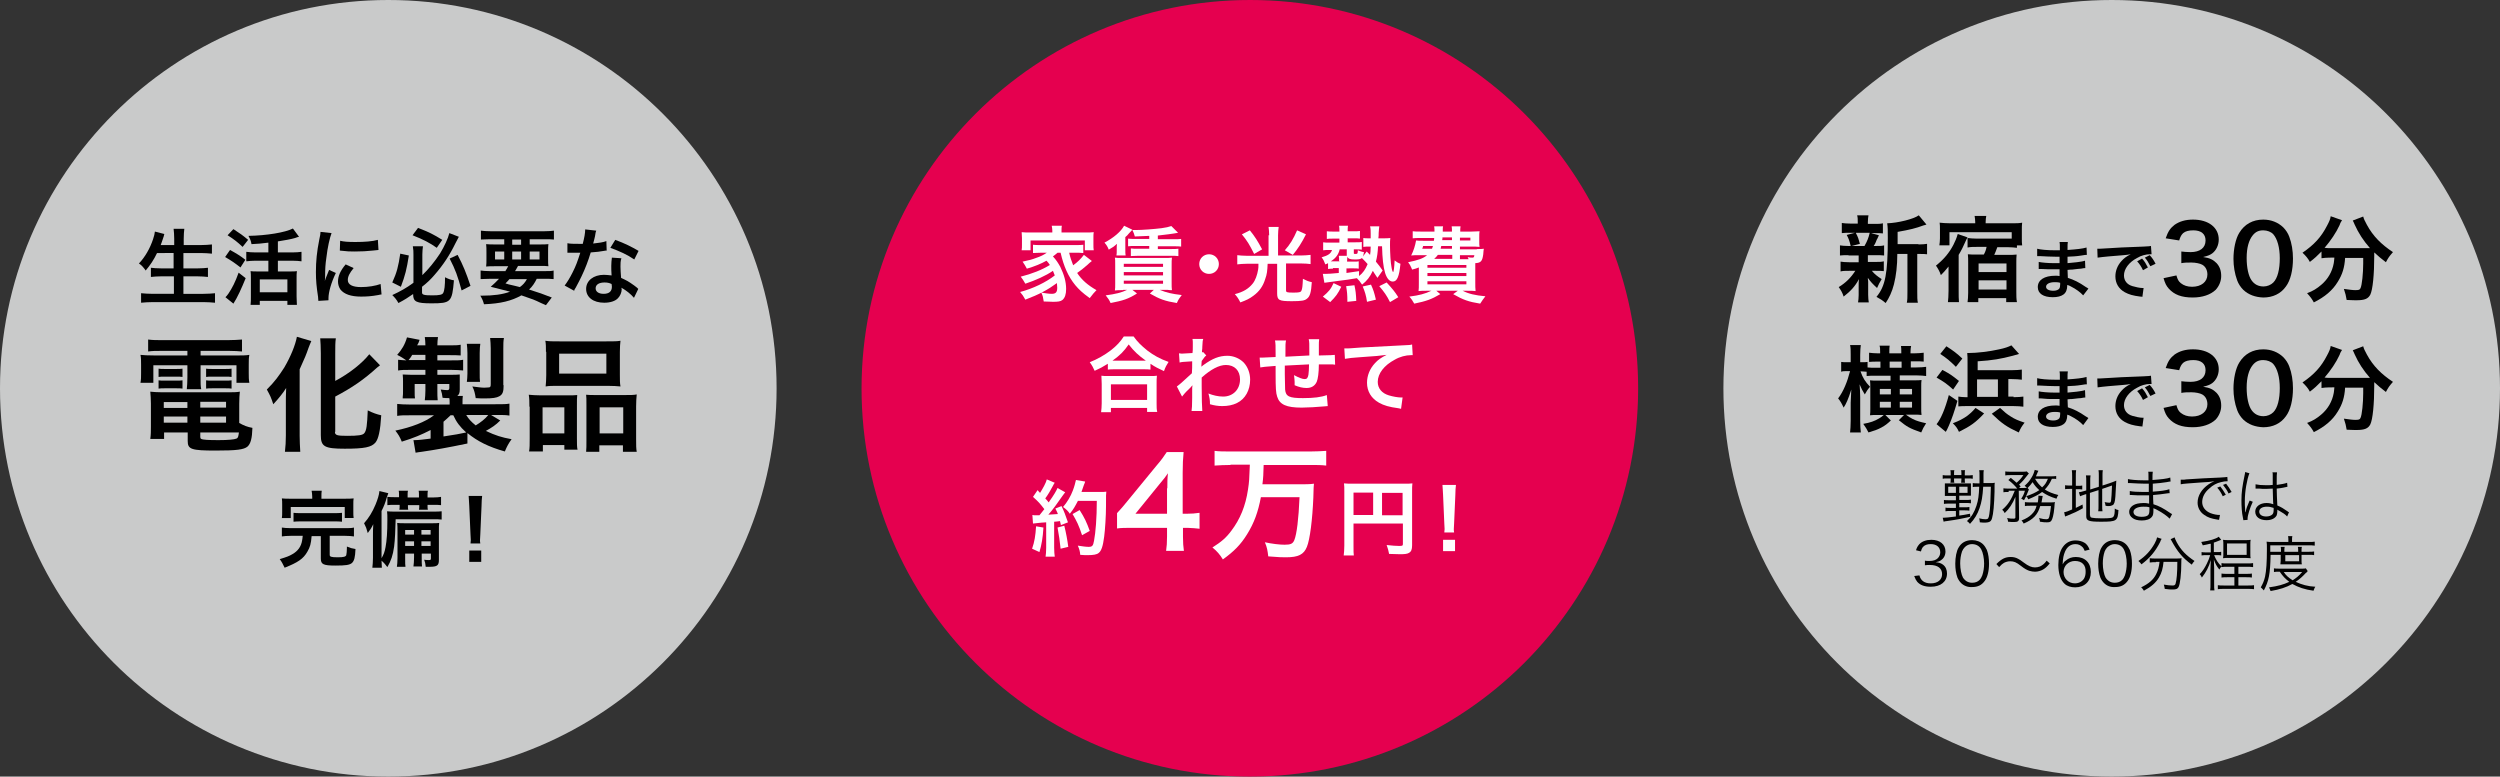
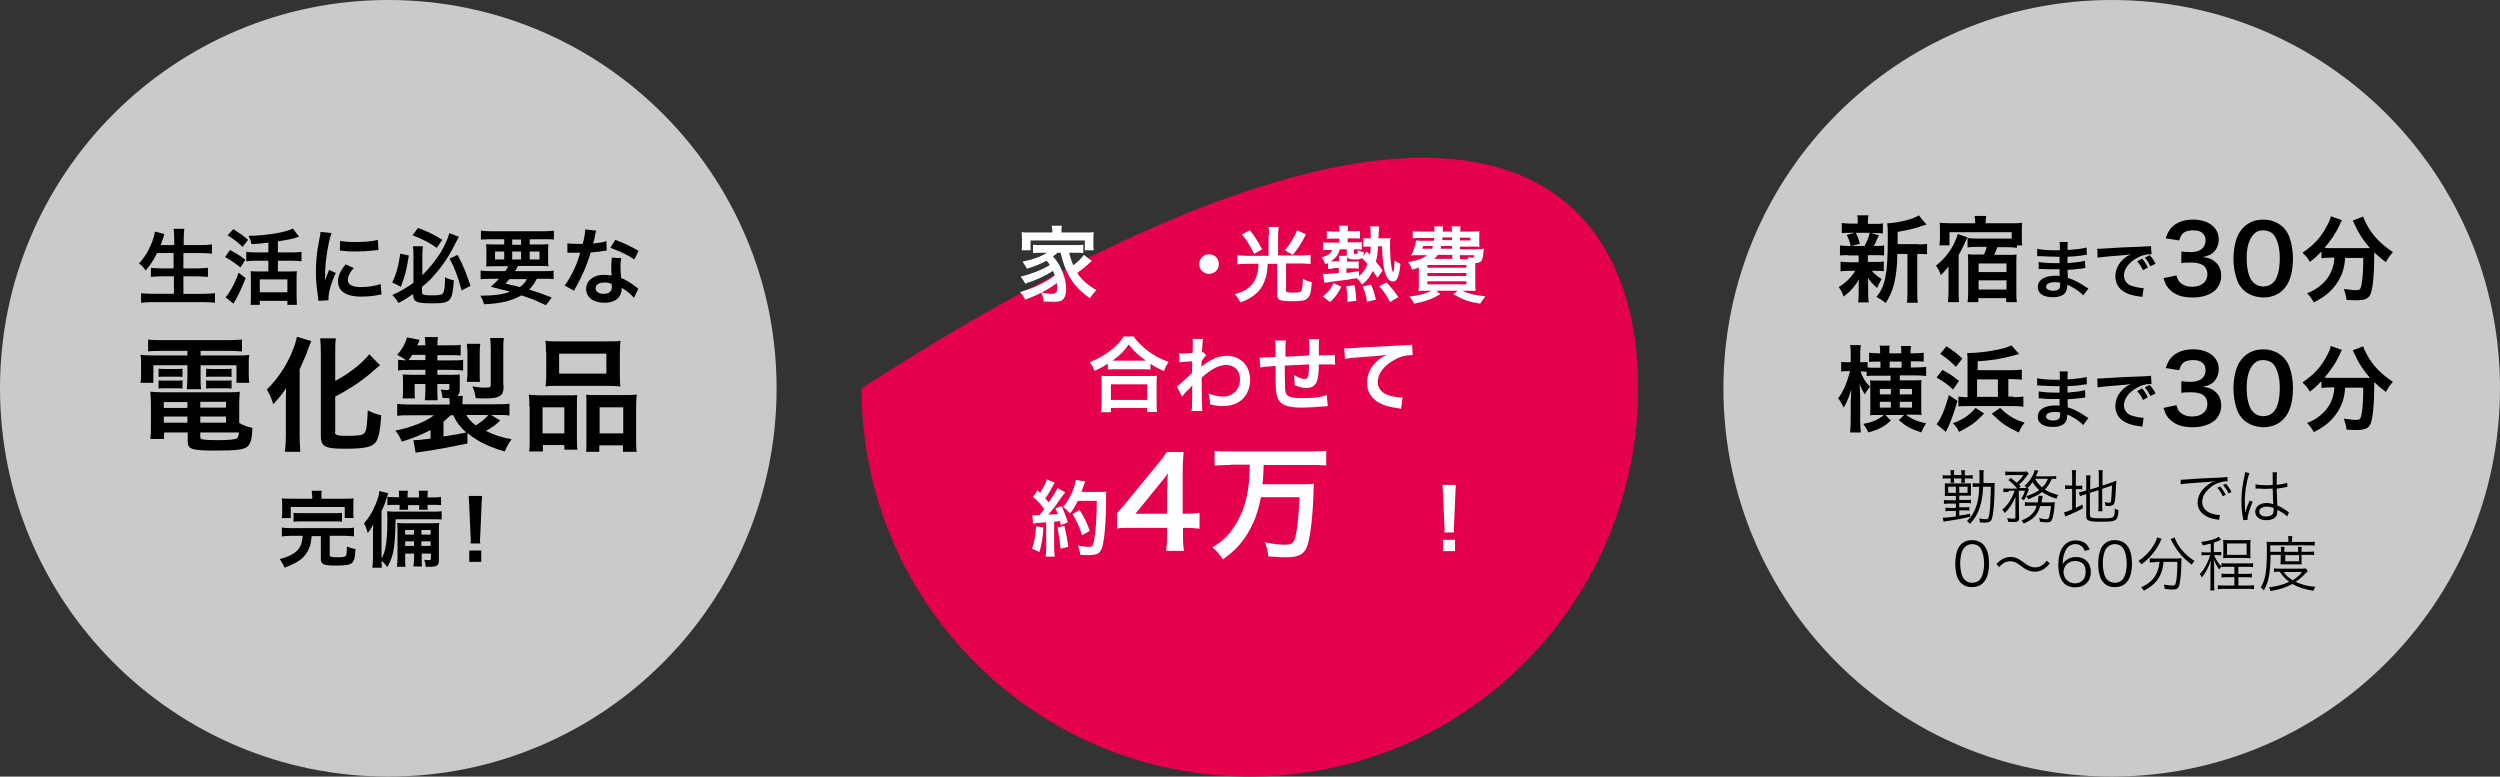
<svg xmlns="http://www.w3.org/2000/svg" version="1.1" id="レイヤー_1" x="0px" y="0px" viewBox="0 0 815.1 253.2" style="enable-background:new 0 0 815.1 253.2;" xml:space="preserve">
  <rect x="0" y="0" width="815.1" height="253.2" fill="#333333" stroke="none" />
  <style type="text/css">
	.st0{fill:#C9CACA;}
	.st1{fill:#E5004F;}
	.st2{fill:#FFFFFF;}
</style>
  <path class="st0" d="M253.2,126.6c0,69.9-56.7,126.6-126.6,126.6C56.7,253.2,0,196.5,0,126.6C0,56.7,56.7,0,126.6,0  C196.5,0,253.2,56.7,253.2,126.6z" />
-   <path class="st1" d="M534.1,126.6c0,69.9-56.7,126.6-126.6,126.6c-69.9,0-126.6-56.7-126.6-126.6C281,56.7,337.7,0,407.6,0  C477.5,0,534.1,56.7,534.1,126.6z" />
+   <path class="st1" d="M534.1,126.6c0,69.9-56.7,126.6-126.6,126.6c-69.9,0-126.6-56.7-126.6-126.6C477.5,0,534.1,56.7,534.1,126.6z" />
  <path class="st0" d="M815.1,126.6c0,69.9-56.7,126.6-126.6,126.6c-69.9,0-126.6-56.7-126.6-126.6C562,56.7,618.6,0,688.5,0  C758.5,0,815.1,56.7,815.1,126.6z" />
  <g>
    <path d="M51.2,82.5c-1.1,2.3-2.2,3.9-3.7,5.7c-0.7-1-1.3-1.7-2.2-2.3c2-2.1,3.6-4.9,4.6-7.9c0.4-1.2,0.5-1.7,0.6-2.5l3.1,0.8   c-0.1,0.2-0.1,0.2-0.2,0.7c-0.1,0.2-0.1,0.2-0.3,0.9c-0.1,0.4-0.4,1.1-0.7,2h4.4v-2.1c0-1.4-0.1-2.2-0.2-3.2h3.5   c-0.1,0.9-0.2,1.8-0.2,3.2v2.1h5.6c1.4,0,2.5-0.1,3.6-0.2v3c-1.2-0.1-2.3-0.2-3.6-0.2h-5.7v5h4.7c1.3,0,2.4-0.1,3.3-0.2v3   c-1-0.1-2.1-0.2-3.3-0.2h-4.7v5.7h6.5c1.5,0,2.7-0.1,3.8-0.2v3.1c-1.3-0.1-2.2-0.2-3.7-0.2H49.8c-1.4,0-2.6,0.1-3.8,0.2v-3.1   c1.2,0.1,2.3,0.2,3.8,0.2h6.9v-5.7h-4.2c-1.3,0-2.3,0.1-3.3,0.2v-3c0.9,0.1,1.8,0.2,3.2,0.2h4.2v-5H51.2z" />
    <path d="M75,81.5c2,1.1,3.2,1.8,5,3.2l-1.6,2.5c-1.9-1.5-3.1-2.3-5-3.4L75,81.5z M80.1,90.7c-1.3,3.2-2.7,6.3-4,8.3l-2.6-2.1   c0.3-0.3,0.6-0.6,1-1.2c1.2-1.8,2.2-3.7,3.3-6.8L80.1,90.7z M76.1,74.7c2.3,1.5,3,2,4.8,3.5l-1.8,2.3c-1.7-1.6-2.7-2.4-4.9-3.8   L76.1,74.7z M87.6,79.1c-2.7,0.3-3.2,0.4-5.6,0.5c-0.2-1.1-0.4-1.6-1-2.7c5.9-0.1,12-1.1,14.5-2.4l2,2.7c-0.5,0.1-0.5,0.1-1.3,0.4   c-1.3,0.4-3.7,0.8-5.6,1.1v3.6h4.7c1.3,0,2.2-0.1,3-0.2v3.1c-0.8-0.1-1.7-0.2-3-0.2h-4.7v3.5h4.1c0.9,0,1.6,0,2.1-0.1   c-0.1,0.6-0.1,1.5-0.1,2.4v5.8c0,1.1,0.1,2.1,0.1,2.8h-3.1v-1.3h-9v1.3h-3c0.1-0.7,0.1-1.8,0.1-2.8v-5.9c0-0.9,0-1.6-0.1-2.3   c0.6,0.1,1.2,0.1,2.1,0.1h3.7V85h-4.2c-1.1,0-2.1,0.1-3,0.2v-3.1c0.8,0.1,1.8,0.2,3,0.2h4.2V79.1z M84.7,95.3h9v-4.2h-9V95.3z" />
    <path d="M103.8,98.1c0-0.5-0.1-0.6-0.1-1.3c-0.5-3.3-0.7-5.3-0.7-8.1c0-3.5,0.3-6.6,1.1-10.6c0.3-1.5,0.4-1.8,0.4-2.5l3.6,0.4   c-0.6,1.6-1.3,4.6-1.7,8.1c-0.3,2-0.4,3.6-0.4,6c0,0.6,0,0.8-0.1,1.5c0.3-0.9,0.4-1.1,1.4-3.6l2.2,1c-1.5,3.1-2.4,6.3-2.4,8.2   c0,0.2,0,0.4,0,0.7L103.8,98.1z M115.3,87.4c-1.3,1.6-1.9,2.7-1.9,3.9c0,1.5,1.5,2.3,4.3,2.3c2.4,0,4.7-0.4,6.4-1l0.3,3.4   c-0.4,0-0.5,0.1-1.1,0.2c-2.2,0.4-3.8,0.5-5.6,0.5c-3.3,0-5.5-0.8-6.7-2.3c-0.5-0.7-0.8-1.7-0.8-2.6c0-1.8,0.8-3.6,2.5-5.6   L115.3,87.4z M110.9,78.5c1.2,0.3,2.6,0.4,5,0.4c3,0,5.6-0.2,7.3-0.7l0.2,3.3c-0.2,0-0.6,0.1-1.9,0.2c-1.7,0.2-3.8,0.3-5.8,0.3   c-2,0-2,0-4.9-0.3L110.9,78.5z" />
    <path d="M133.3,83.3c-0.7,4.5-1.2,6.5-2.6,10.2l-2.8-1.4c1.5-3.3,2-5.3,2.6-9.4L133.3,83.3z M134.8,95.8c-1.9,1.3-2.8,1.9-4.9,3   c-0.6-1.1-1.1-1.7-2-2.6c2.6-1.2,4.6-2.3,6.9-4v-9.1c0-1.1,0-1.6-0.2-2.8h3.3c-0.1,0.8-0.2,1.7-0.2,2.7v6.7c2-1.9,4.1-4.5,5.8-7.1   c1.4-2.3,2.6-4.9,3-6.6l3.1,1.2c-0.3,0.6-0.3,0.6-1.1,2.1c-1.9,3.9-4,7.1-6.8,10.3c-1.2,1.4-2.3,2.5-4.1,3.9v1.9   c0,0.7,0.7,0.9,3.3,0.9c2.4,0,3.3-0.2,3.6-0.8c0.4-0.7,0.6-2.4,0.6-5.1c1.2,0.6,1.8,0.8,2.9,1c-0.6,7.1-1,7.5-7.3,7.5   c-4.9,0-6-0.5-6-2.9V95.8z M136.3,74.3c3.6,1.4,5,2.1,7.9,3.9l-1.8,2.6c-2.1-1.5-4.3-2.7-7.9-4.1L136.3,74.3z M149.2,83.1   c1.8,3.4,2.8,5.9,4.2,10.1l-2.9,1.5c-1.3-4.8-2-6.7-3.9-10.4L149.2,83.1z" />
    <path d="M164.7,88.5c0.4-0.6,0.6-1,1-1.7h-4.1c-1.4,0-2.3,0-3.1,0.1c0.1-0.8,0.1-1.4,0.1-2.6v-1.9c0-1.2,0-1.9-0.1-2.8   c0.9,0.1,1.7,0.1,3,0.1h2.9v-1.7h-4.5c-1.3,0-2.3,0.1-3.1,0.1v-2.9c0.8,0.1,1.8,0.2,3.3,0.2h17.2c1.6,0,2.6-0.1,3.3-0.2v2.9   c-0.9-0.1-1.8-0.1-3.1-0.1h-4.8v1.7h3.1c1.4,0,2.2,0,3-0.1c-0.1,0.8-0.1,1.4-0.1,2.8v1.8c0,1.3,0,2,0.1,2.6   c-0.7-0.1-1.5-0.1-3.1-0.1h-6.8c-0.6,1-0.6,1.2-1,1.7h9.5c1.6,0,2.4,0,3.1-0.2v2.8c-0.9-0.1-1.8-0.1-3.1-0.1H175   c-0.7,1.4-1.4,2.5-2.5,3.5c3.4,1.1,4.4,1.4,7.4,2.6l-1.9,2.5c-0.7-0.3-1.2-0.5-1.6-0.7c-2.3-1.1-2.3-1.1-6.4-2.5   c-3.2,1.8-6.8,2.7-12.2,2.9c-0.3-1.1-0.5-1.6-1.2-2.8c0.3,0,0.5,0,0.6,0c3.7,0,6.7-0.4,9.1-1.3c-3.1-0.8-3.6-0.9-6.3-1.6   c1.2-1.1,1.7-1.5,2.7-2.6h-2.9c-1.3,0-2.2,0.1-3.1,0.1v-2.8c0.8,0.1,1.6,0.2,3.1,0.2H164.7z M161.4,82v2.6h3V82H161.4z M166.1,91   c-0.4,0.5-0.6,0.7-1.3,1.4c0.9,0.3,0.9,0.3,3.1,0.8c0.3,0.1,0.7,0.2,1.6,0.4c1-0.7,1.7-1.5,2.3-2.6H166.1z M167,79.8h2.9v-1.7H167   V79.8z M167,84.6h2.9V82H167V84.6z M172.7,84.6h3.2V82h-3.2V84.6z" />
    <path d="M194.4,75.2c-0.2,0.5-0.2,0.5-0.4,1.8c-0.1,0.6-0.3,1.2-0.6,2.4c1.9-0.2,3.3-0.4,4.3-0.8l0.1,3.1c-0.3,0-0.4,0-0.9,0.1   c-1,0.2-2.6,0.4-4.3,0.5c-0.8,2.7-1.8,5.3-3,7.8c-0.6,1.3-0.9,1.8-1.9,3.7c-0.4,0.6-0.4,0.6-0.5,1l-3.1-1.7   c0.9-1.2,1.7-2.5,2.6-4.3c1.1-2.2,1.5-3.3,2.5-6.4c-1.2,0-1.4,0-1.7,0c-0.4,0-0.5,0-1.1,0l-1.4,0v-3.1c1,0.2,2,0.2,3.6,0.2   c0.3,0,0.8,0,1.4,0c0.5-1.9,0.8-3.5,0.8-4.7L194.4,75.2z M206.7,97.1c-1-1.2-2.5-2.4-4.1-3.3c0,0.2,0.1,0.4,0.1,0.5   c0,1-0.5,2.2-1.2,2.9c-0.9,1-2.6,1.5-4.5,1.5c-3.6,0-5.9-1.8-5.9-4.5c0-2.7,2.4-4.6,5.8-4.6c0.8,0,1.4,0.1,2.5,0.2   c-0.1-1.2-0.1-2.3-0.1-3.1c0-1.1,0.1-1.8,0.2-2.7l3.1,0.2c-0.3,1-0.3,1.6-0.3,2.7c0,1.1,0.1,2.2,0.2,3.7c1.9,0.9,2.2,1,4.3,2.5   c0.4,0.3,0.5,0.4,0.9,0.7c0.2,0.2,0.2,0.2,0.4,0.4L206.7,97.1z M197.1,92.1c-1.8,0-2.9,0.7-2.9,1.9c0,1.1,1,1.8,2.6,1.8   c1.8,0,2.7-0.8,2.7-2.3c0-0.3-0.1-0.9-0.1-0.9C198.6,92.2,197.9,92.1,197.1,92.1z M206.8,84.6c-2.3-1.6-4.8-2.7-7.8-3.8l1.6-2.6   c3.2,1.2,5.2,2.2,7.6,3.6L206.8,84.6z" />
    <path d="M52.6,114.4c-1.8,0-2.9,0-4.3,0.2v-3.9c1.5,0.2,2.9,0.2,4.6,0.2h21.4c1.8,0,3.2-0.1,4.6-0.2v3.9c-1.3-0.1-2.3-0.2-4.2-0.2   h-9.3v1.5h10.9c2.7,0,3.8,0,5-0.2c-0.2,1-0.2,1.8-0.2,3.3v2.6c0,1.4,0,2.1,0.2,3.2h-4.2v-5.7H65.4v4c0,1.9,0,2.7,0.2,3.8h-4.7   c0.1-1.2,0.2-2.1,0.2-3.8v-4H50v5.7h-4.2c0.2-1.1,0.2-1.8,0.2-3.2v-2.6c0-1.5,0-2.3-0.2-3.3c1.1,0.1,2.3,0.2,5,0.2h10.3v-1.5H52.6z    M78,137.9c1.4,0.8,2.6,1.3,4.3,1.6c-0.1,3.5-0.6,5.2-1.6,6.1c-1.2,1-3.5,1.3-10.4,1.3c-7.9,0-9.1-0.4-9.1-3.1v-2.8h-7.7v2.1h-4.5   c0.2-1.3,0.2-2.6,0.2-4v-7.5c0-1.5-0.1-2.7-0.2-3.9c1.1,0.1,2.1,0.2,3.8,0.2h21.4c1.8,0,2.9,0,4-0.2c-0.1,1.1-0.2,2.1-0.2,3.9   V137.9z M51.7,120.2c0.6,0.1,1,0.1,2.1,0.1h3.6c0.9,0,1.5,0,2.1-0.1v2.7c-0.6-0.1-1.1-0.1-2.1-0.1h-3.6c-1,0-1.5,0-2.1,0.1V120.2z    M51.7,124c0.6,0.1,1,0.1,2.1,0.1h3.6c0.9,0,1.5,0,2.1-0.1v2.7c-0.6-0.1-1.1-0.1-2.1-0.1h-3.6c-1,0-1.4,0-2.1,0.1V124z M53.4,131.1   v1.9h7.7v-1.9H53.4z M53.4,135.8v2h7.7v-2H53.4z M65.3,132.9h8.4v-1.9h-8.4V132.9z M65.3,137.8h8.4v-2h-8.4V137.8z M65.3,142.5   c0,0.3,0.1,0.5,0.3,0.6c0.5,0.3,2.4,0.4,5.7,0.4c3,0,5.1-0.2,5.8-0.5c0.5-0.2,0.6-0.6,0.8-2H65.3V142.5z M67.2,120.2   c0.6,0.1,1,0.1,2.1,0.1h4.1c0.9,0,1.5,0,2.1-0.1v2.7c-0.7-0.1-1.1-0.1-2.1-0.1h-4.1c-1,0-1.5,0-2.1,0.1V120.2z M67.2,124   c0.6,0.1,1,0.1,2.1,0.1h4.1c0.9,0,1.5,0,2.1-0.1v2.7c-0.6-0.1-1.1-0.1-2.1-0.1h-4.1c-1,0-1.4,0-2.1,0.1V124z" />
    <path d="M93.2,131c0-1.4,0-1.8,0.1-4.5c-0.9,1.5-2.6,3.6-4.2,5.3c-0.8-2.4-0.9-2.6-2.1-4.8c2.6-2.6,3.9-4.4,5.7-7.2   c2.1-3.6,3.6-7.3,4.1-10l4.7,1.4c-0.4,0.8-0.5,1.3-0.9,2.2c-0.9,2.6-1.1,3-2.9,7v21.7c0,1.7,0.1,3.5,0.2,5.2h-5   c0.2-1.8,0.3-3.3,0.3-5.3V131z M109.2,140.8c0,1.1,0.7,1.3,4,1.3c3.6,0,5.1-0.2,5.6-0.9c0.7-0.9,0.9-2.5,1.1-7.4   c1.6,0.8,3,1.3,4.4,1.6c-0.3,5-0.9,7.7-1.9,8.9c-1.3,1.5-3.5,2-10,2c-6.6,0-7.8-0.7-7.8-4.4v-26.7c0-2-0.1-3.7-0.2-4.9h5.1   c-0.2,1.2-0.2,2.8-0.2,4.9v9c4.7-2.5,8.8-5.8,11.1-8.7l3.5,3.6c-0.3,0.2-0.5,0.4-0.9,0.7c-4.4,4-8.2,6.6-13.7,9.5V140.8z" />
    <path d="M152.4,144.6c-6.2,1.3-10.7,2.1-14.9,2.7c-1.1,0.1-1.2,0.2-2,0.3l-0.7-4.1c0.2,0,0.3,0,0.4,0c1.2,0,2.8-0.2,5.2-0.5v-2.8   c-2.9,1.5-5.5,2.6-9.4,3.8c-0.7-1.7-1.1-2.3-2.1-3.6c5.3-1.1,9.7-2.8,12.6-5h-7.7c-2.3,0-3,0-4.3,0.2v-3.9c1.2,0.1,2.1,0.2,4.5,0.2   h12.6v-0.7c0-0.4,0-1.1-0.1-1.4c-0.9,0-1.2,0-2.2-0.1c-0.1-1-0.3-1.8-0.6-2.7c0.8,0.1,1.6,0.2,2.1,0.2c0.5,0,0.7-0.2,0.7-0.7v-1.3   h-3.9v2.1c0,1.3,0,2.2,0.1,3.2h-4.2c0.1-1.2,0.2-1.7,0.2-3.2v-2.1h-3.5v2.4c0,1.3,0,1.6,0.1,2.3h-4l0-0.4c0.1-0.7,0.1-1.3,0.1-2.1   v-3c0-0.8,0-1.1-0.1-2.3c0.6,0,1.8,0.1,2.7,0.1h4.7v-1.6h-5.3c-1.5,0-2.5,0-3.6,0.2v-3.5c0.8,0.1,1.3,0.1,2.7,0.2   c-1-0.7-1.8-1.2-3-1.8c1.5-1.7,2.5-3.3,3.2-5.7l4.1,0.8c-0.3,0.9-0.4,1.2-0.8,1.8h2.7c0-1.2-0.1-1.8-0.2-2.7h4.3   c-0.1,0.9-0.2,1.5-0.2,2.7h3.9c1.9,0,2.7,0,3.7-0.2v3.5c-1.1-0.1-2.1-0.1-3.7-0.1h-3.9v1.7h4.4c2.3,0,3,0,4-0.2v3.5   c-1.1-0.1-2.2-0.2-3.8-0.2h-4.6v1.6h4.1c1.5,0,2.3,0,3.2-0.1c0,0.5,0,0.9,0,1.7v3.2c0,1.1-0.2,1.6-0.8,2.1h1.8   c-0.1,0.9-0.1,1.2-0.1,2v0.7h10.7c2.3,0,3.6,0,4.6-0.2v3.9c-1.3-0.2-2-0.2-4.4-0.2h-1.6l3,1.8c-1.5,1.5-2.7,2.3-4.7,3.4   c3.2,1.5,5.1,2.1,8.4,2.7c-1,1.4-1.5,2.3-2.2,4c-5.3-1.5-8.9-3.3-12.2-6V144.6z M138.7,117.4v-1.7h-4.3c-0.4,0.7-0.6,1-1.2,1.7   H138.7z M144.6,142.3c4-0.6,5.1-0.8,7.4-1.3c-2.1-1.9-3.2-3.4-4.2-5.6h-0.9c-0.7,0.7-1.5,1.4-2.3,2.1V142.3z M152,135.3   c0.8,1.3,1.6,2.2,3.1,3.4c1.5-0.9,3.1-2.1,4.1-3.4H152z M152.2,124.6c0.1-1,0.2-1.5,0.2-2.8v-6.7c0-1.1-0.1-2.2-0.2-3h4.4   c-0.1,0.7-0.2,1.6-0.2,3v6.6c0,1.3,0,2,0.1,2.8H152.2z M164.2,125.6c0,2.1-0.3,3-1.4,3.6c-0.9,0.5-2.2,0.7-4.7,0.7   c-0.8,0-1.9,0-3-0.1c-0.2-1.4-0.5-2.7-1.1-3.8c1.5,0.2,3,0.4,3.9,0.4c0.6,0,1.3-0.1,1.6-0.1c0.4-0.1,0.5-0.3,0.5-1.1v-11.6   c0-1.4-0.1-2.3-0.2-3.4h4.5c-0.2,1.1-0.2,1.9-0.2,3.6V125.6z" />
    <path d="M172.6,132.6c0-1.5,0-2.7-0.2-3.9c1.2,0.1,2.3,0.2,3.9,0.2h8.9c1.2,0,2.1,0,3-0.1c-0.1,0.9-0.1,1.5-0.1,3.5V143   c0,1.7,0,2.8,0.2,3.6H184v-1.5h-7v2.1h-4.5c0.2-1.2,0.2-2.3,0.2-4.4V132.6z M176.9,141.3h7.1v-8.5h-7.1V141.3z M178,114.7   c0-1.5,0-2.6-0.2-3.6c1.2,0.2,2.4,0.2,4.6,0.2h15.3c2.3,0,3.6,0,4.6-0.2c-0.1,1-0.2,2-0.2,3.6v7.5c0,1.7,0,2.7,0.2,3.8   c-1.3-0.1-2.1-0.2-4.2-0.2h-16c-2.1,0-3,0-4.2,0.2c0.1-1.1,0.2-2.2,0.2-3.7V114.7z M182.3,121.8h15.4v-6.5h-15.4V121.8z M204,128.8   c1.7,0,2.6,0,3.6-0.2c-0.1,1.1-0.2,2.2-0.2,3.9V143c0,2.2,0,3.2,0.2,4.3h-4.5v-2.1h-7.7v2.1h-4.3c0.1-1.1,0.1-1.9,0.1-3.6V132   c0-1.8,0-2.5-0.1-3.3c0.9,0.1,1.8,0.1,3,0.1H204z M195.5,141.3h7.7v-8.5h-7.7V141.3z" />
    <path d="M94.8,174.7c-1.3,0-2.1,0.1-2.9,0.2v-2.9c0.7,0.1,1.5,0.2,2.9,0.2h17.7c1.3,0,2.1,0,2.9-0.2v2.9c-0.8-0.1-1.6-0.2-2.9-0.2   h-5v6.2c0,0.6,0.4,0.8,2.6,0.8c2,0,2.6-0.2,2.8-0.7c0.1-0.4,0.2-1.4,0.2-2.3c0-0.1,0-0.3,0-0.5c1.2,0.5,1.6,0.6,2.8,0.8   c-0.1,2.7-0.4,3.9-1.2,4.6c-0.8,0.6-1.9,0.8-5.3,0.8c-4,0-4.8-0.4-4.8-2.3v-7.3h-3c-0.2,2.5-0.5,3.6-1.4,5.1   c-1.3,2.3-3.1,3.5-7.4,5.2c-0.5-1-0.9-1.9-1.6-2.8c2.3-0.7,3.1-1,4.1-1.6c1.8-1,2.9-2.5,3.2-4.5c0.1-0.4,0.1-0.7,0.2-1.5H94.8z    M101.8,162c0-0.8-0.1-1.4-0.2-2h3.3c-0.1,0.5-0.1,1.2-0.1,2v0.6h7.5c1.4,0,2.1,0,3-0.1c-0.1,0.6-0.1,1.1-0.1,2.1v2.2   c0,0.9,0,1.5,0.1,2.1h-2.9v-3.6H94.8v3.6h-2.9c0.1-0.6,0.1-1.2,0.1-2.1v-2.2c0-0.9,0-1.4-0.1-2.1c0.9,0.1,1.6,0.1,2.9,0.1h7V162z    M95.7,167.2c0.7,0.1,1.3,0.1,2.6,0.1h10.6c1.2,0,1.8,0,2.6-0.1v2.9c-0.8-0.1-1.4-0.1-2.6-0.1H98.3c-1.2,0-1.8,0-2.6,0.1V167.2z" />
    <path d="M129,169.3c-0.1,3.5-0.2,6.6-0.5,8.9c-0.4,2.9-1,4.6-2.2,6.7c-0.5-0.7-1.2-1.5-1.9-2.1c0,1,0.1,1.4,0.1,2.3h-3.1   c0.1-1.1,0.2-1.8,0.2-3.2v-7.5c0-1,0-1.9,0.1-3.5c-0.5,1.1-1.1,2-1.8,2.9c-0.5-1.8-0.5-1.8-1.2-3.2c1.5-1.7,2.7-3.6,3.7-6   c0.7-1.7,1.2-3.2,1.3-4.5l2.9,0.7c-0.1,0.4-0.3,0.8-0.5,1.4c-0.5,1.8-0.9,2.8-1.7,4.4V182c0.7-1.2,1-2,1.3-3.6   c0.4-2.1,0.6-4.8,0.6-9c0-1,0-1.9-0.1-2.7c0.9,0.1,1.5,0.1,2.8,0.1h12.1c1.5,0,2.1,0,2.9-0.1v2.7c-0.8-0.1-1.6-0.1-2.6-0.1H129z    M130.1,161.6c0-0.8,0-1.2-0.1-1.6h3c-0.1,0.4-0.1,0.9-0.1,1.6v0.6h3.7v-0.6c0-0.8,0-1.2-0.1-1.6h3c-0.1,0.5-0.1,0.9-0.1,1.6v0.6   h1.7c1.1,0,2.2-0.1,2.7-0.2v2.7c-0.8-0.1-1.4-0.1-2.7-0.1h-1.7v0.3c0,0.6,0,0.9,0.1,1.3h-2.9c0.1-0.4,0.1-0.8,0.1-1.3v-0.2h-3.7   v0.2c0,0.7,0,0.9,0.1,1.3h-2.9c0.1-0.4,0.1-0.8,0.1-1.3v-0.3H129c-1.4,0-1.9,0-2.7,0.1v-2.7c0.8,0.1,1.7,0.1,2.7,0.1h1.1V161.6z    M132.1,180.3v1.6c0,1.8,0,2.3,0.1,2.9h-2.8c0.1-0.7,0.2-1.5,0.2-2.9v-8.5c0-1.5,0-2-0.1-2.9c0.8,0.1,1.3,0.1,2.9,0.1h8.2   c1.3,0,1.9,0,2.6-0.1c-0.1,0.6-0.1,1.4-0.1,2.9v9.2c0,1.8-0.6,2.2-3.1,2.2c-0.2,0-0.2,0-1.2,0c-0.1-1.1-0.2-1.5-0.5-2.3   c0.6,0.1,1.2,0.1,1.6,0.1c0.5,0,0.6-0.1,0.6-0.6v-1.5h-3v1.2c0,1.6,0,2.3,0.1,3h-2.8c0.1-0.8,0.2-1.6,0.2-3v-1.2H132.1z M135,172.8   h-2.9v1.5h2.9V172.8z M135,176.5h-2.9v1.5h2.9V176.5z M140.4,174.3v-1.5h-3v1.5H140.4z M140.4,178v-1.5h-3v1.5H140.4z" />
    <path d="M153.4,177.3c0-0.6,0.1-0.8,0.1-1.2c0-0.3,0-0.3-0.1-1.9L153,165c-0.1-1.2-0.1-2.5-0.2-3.3h4.4c-0.1,0.7-0.2,2.1-0.2,3.3   l-0.4,9.2c-0.1,1.6-0.1,1.6-0.1,1.9c0,0.3,0,0.6,0.1,1.1H153.4z M153,183.2v-3.7h3.9v3.7H153z" />
  </g>
  <g>
    <path class="st2" d="M344.8,82.4c-0.6,0.5-0.8,0.7-1.5,1.2c1.1,1.2,1.6,2,2.4,3.4c1.2,2.5,1.9,4.8,1.9,7.2c0,1.8-0.4,2.9-1.2,3.6   c-0.6,0.5-1.5,0.6-3.1,0.6c-0.7,0-1.8-0.1-3-0.1c-0.2-1.3-0.3-1.9-0.8-2.9c1.3,0.2,2.5,0.4,3.4,0.4c1.3,0,1.8-0.5,1.8-2   c0-0.5-0.1-1-0.1-1.5c-3,2.2-5.8,3.7-10.3,5.4c-0.6-1.1-1-1.7-1.7-2.5c4.2-1.1,8.5-3.2,11.3-5.4c-0.2-0.6-0.4-0.9-0.6-1.5   c-2.3,1.6-5.7,3.1-9,4.2c-0.5-0.9-0.9-1.5-1.5-2.3c3.6-0.9,6.9-2.2,9.5-3.8c-0.4-0.6-0.6-0.9-1.1-1.4c-1.8,1-3.7,1.8-6.4,2.6   c-0.5-0.9-0.7-1.3-1.4-2.3c2.4-0.5,3.1-0.7,4.4-1.2c1.5-0.5,2.5-1,3.5-1.7h-1.9c-1,0-1.8,0.1-2.6,0.1v-2.7c0.7,0.1,1.3,0.1,2.6,0.1   h11.1c1.5,0,2,0,2.7-0.1v2.7c-0.9-0.1-1.7-0.1-2.7-0.1h-1.9c0.3,1.4,0.7,2.6,1.3,4.1c1.5-1.1,2.4-2,3.5-3.4l2.6,2   c-0.6,0.5-0.8,0.6-1.5,1.3c-1.4,1.2-2,1.7-3.3,2.6c1.5,2.3,3.5,4,6.3,5.6c-0.7,0.7-1.3,1.4-2.2,2.6c-2.5-1.8-3.5-2.8-4.7-4.2   c-2.3-2.8-3.8-6.2-4.8-10.6H344.8z M343.1,75.2c0-0.6-0.1-1.1-0.2-1.6h3.3c-0.1,0.5-0.1,0.9-0.1,1.6v0.6h7.5c1.3,0,2.2,0,3-0.1   c-0.1,0.6-0.1,1-0.1,1.9v2.1c0,0.8,0,1.3,0.1,1.9h-2.9v-3.2H336v3.2h-2.9c0.1-0.6,0.1-1.1,0.1-1.9v-2.1c0-0.8-0.1-1.3-0.1-1.9   c0.8,0.1,1.6,0.1,3,0.1h7V75.2z" />
-     <path class="st2" d="M369.2,74.9c-0.3,0.3-0.3,0.3-1.3,1.4c-0.2,0.3-0.5,0.6-1,1v3.9c0,1.1,0,1.6,0.1,2.1h-3   c0.1-0.5,0.1-0.9,0.1-1.7v-0.8c0-0.5,0-0.8,0.1-1.3c-0.9,0.8-1.3,1.1-2.7,1.9c-0.4-1-0.7-1.5-1.4-2.3c2.9-1.5,5.4-3.6,6.4-5.5   L369.2,74.9z M366.2,94.6c-1.3,0-1.9,0-2.7,0.1c0.1-0.4,0.1-1.4,0.1-2.2v-5.7c0-2.2,0-2.2-0.1-2.8c0.6,0.1,1,0.1,2.7,0.1h13.2   c1.5,0,2,0,2.7-0.1c-0.1,0.6-0.1,1.4-0.1,2.6v5.5c0,1.1,0,2,0.1,2.5c-0.2,0-0.2,0-0.6,0c-0.6-0.1-1-0.1-1.5-0.1h-1.9   c2.2,0.9,3.8,1.3,7.2,1.7c-0.9,1.2-1,1.3-1.6,2.6c-3.8-0.6-5.7-1.3-8.8-3.1l1.3-1.2h-7l1.5,1.2c-2.9,1.8-4.5,2.3-8.6,3.1   c-0.5-1.1-0.8-1.5-1.6-2.5c3.1-0.4,5.2-0.9,7-1.8H366.2z M366.4,87h12.8v-1h-12.8V87z M366.4,89.8h12.8v-1.1h-12.8V89.8z    M366.4,92.5h12.8v-1h-12.8V92.5z M374.8,76.9c-2.5,0.1-2.5,0.1-4.8,0.2c-0.2-0.8-0.4-1.3-0.8-2.1c0.5,0,0.8,0,1,0   c2.1,0,6.1-0.3,8.5-0.6c1.5-0.2,2.3-0.4,3.2-0.7l2.2,2.2c-1.5,0.3-4.7,0.7-6.6,0.9v1.2h5.1c1.2,0,1.7,0,2.5-0.1v2.5   c-0.6-0.1-1.3-0.1-2.5-0.1h-5.1v0.9h4.2c1.1,0,1.9,0,2.5-0.1v2.4c-0.8-0.1-1.3-0.1-2.5-0.1h-10.5c-1.1,0-2,0.1-2.5,0.1V81   c0.5,0.1,1.4,0.1,2.5,0.1h3.5v-0.9h-4.4c-1.1,0-1.9,0-2.5,0.1v-2.5c0.5,0.1,1.5,0.1,2.5,0.1h4.4V76.9z" />
    <path class="st2" d="M397.4,86.1c0,1.8-1.4,3.2-3.2,3.2c-1.8,0-3.2-1.4-3.2-3.2c0-1.8,1.4-3.2,3.2-3.2   C396,82.9,397.4,84.3,397.4,86.1z" />
    <path class="st2" d="M413.8,76.7c0-1.1-0.1-1.9-0.2-2.7h3.3c-0.1,0.8-0.2,1.6-0.2,2.7v6.6h7.5c1.1,0,2.1-0.1,3.1-0.2v3   c-0.8-0.1-1.7-0.2-3.1-0.2h-4.9v8.7c0,0.7,0.2,0.8,2.4,0.8c1.8,0,2.4-0.1,2.6-0.6c0.3-0.6,0.4-1.5,0.5-3.9c1.2,0.6,1.6,0.8,2.9,1.1   c-0.2,3.3-0.6,4.7-1.6,5.4c-0.7,0.6-1.7,0.8-4.9,0.8c-4.2,0-4.8-0.3-4.8-2.6V86h-3.1c-0.1,2.3-0.2,3.4-0.8,5   c-0.7,2.3-1.9,4-3.8,5.4c-1.3,1-2.4,1.5-4.3,2.2c-0.6-1.2-1-1.8-1.8-2.7c2.8-0.7,4.5-1.8,5.8-3.4c0.9-1.1,1.5-2.8,1.8-4.6   c0.1-0.5,0.1-0.9,0.1-1.9h-3.9c-1.1,0-2.1,0.1-3,0.2v-3c0.9,0.1,1.9,0.2,3.1,0.2h7.1V76.7z M407.5,75.1c1.7,2.1,2.5,3.4,4,6.2   l-2.6,1.5c-1.5-3-2.2-4.2-4-6.4L407.5,75.1z M425.8,76.4c-1.4,2.8-2.7,4.8-4.3,6.7l-2.6-1.5c1.7-1.9,2.8-3.7,4-6.5L425.8,76.4z" />
    <path class="st2" d="M434.6,87.6c-0.6,0-1.1,0-1.6,0.1v-1.9c-0.3,0.2-0.4,0.2-0.9,0.4c-0.4-1-0.5-1.4-1.2-2.3   c2.1-0.6,3-1.2,3.4-2.4h-0.9c-0.8,0-1.3,0-2,0.1v-2.6c0.5,0.1,1.2,0.1,2.1,0.1h3.2v-1.3h-2.2c-0.9,0-1.3,0-1.9,0.1v-2.5   c0.8,0.1,1.2,0.1,2.1,0.1h2v-0.4c0-0.5,0-0.9-0.1-1.5h2.9c-0.1,0.5-0.1,0.9-0.1,1.4v0.4h1.8c1.2,0,1.7,0,2.2-0.1v2.5   c-0.5-0.1-1.2-0.1-1.9-0.1h-2.1V79h2.6c0.9,0,1.5,0,2-0.1v2.5c-0.6-0.1-1-0.1-2-0.1h-0.6v1.2c0,0.3,0.1,0.3,0.5,0.3   c0.7,0,0.8-0.1,0.8-1.2c0.8,0.3,1.2,0.5,2,0.6c-0.3,2.1-0.7,2.4-2.9,2.4c-1.6,0-2.2-0.2-2.5-0.9c0,0.5-0.1,0.8-0.1,1.4v0.2h2.2   c0.7,0,1.3,0,1.6-0.1v2.4c-0.5-0.1-0.9-0.1-1.7-0.1H439V89c1.3-0.2,2.1-0.3,4.1-0.6V90c1.3-1,2.1-2.2,2.8-3.9c-0.7-0.8-0.9-1-1.9-2   l1.6-2.1l1.1,1.1c0.1-0.8,0.2-1.2,0.2-2.7h-0.6c-0.7,0-1.2,0-1.8,0.1v-2.9c0.5,0.1,1,0.1,1.8,0.1h0.6v-0.8c0-0.4,0-0.6,0-0.7   c0-1,0-1.6-0.2-2.4h3c-0.1,0.5-0.1,1.2-0.2,2.2c0,0.7,0,1-0.1,1.7h1.6c0.9,0,1.6,0,2.3-0.1c-0.1,0.5-0.1,1.5-0.1,2.4   c0,2.2,0.2,5.8,0.5,7.2c0.1,0.8,0.4,1.5,0.5,1.5c0.2,0,0.4-1.5,0.5-3.8c0.6,0.5,1.1,0.8,1.9,1.1c-0.4,4.2-1.1,5.8-2.5,5.8   c-1,0-1.9-0.9-2.5-2.8c-0.6-2-0.9-4.8-1-8.7h-1.3c-0.1,2-0.3,3.5-0.7,5c1,1.2,1.3,1.6,2.2,2.9l-1.7,2.4c-0.8-1.2-1.1-1.6-1.5-2.3   c-1,2.1-1.9,3.2-3.5,4.5c-0.6-0.9-1.1-1.5-1.7-2.1c-3,0.5-3,0.5-6.2,0.9c-3,0.4-3.9,0.5-4.4,0.6l-0.5-2.9c0.2,0,0.3,0,0.4,0   c0.2,0,0.4,0,0.4,0c0.8,0,2.4-0.1,4.4-0.3v-1.6H434.6z M431.3,96.7c1.9-1.6,2.6-2.4,3.5-4.4l2.5,1.2c-1.1,2.3-1.8,3.2-3.6,5   L431.3,96.7z M436.6,85.1c0-0.8,0-1.2-0.1-1.7h2.6v-2.1h-2.3c-0.4,1.7-1.3,2.9-2.9,3.9c0.2,0,0.4,0,0.8,0h2V85.1z M439.3,98.4   c0-2.5-0.1-3.2-0.4-5.1l2.7-0.3c0.4,1.9,0.5,2.7,0.6,5.1L439.3,98.4z M445.7,98.4c-0.3-2.1-0.7-3.3-1.4-5l2.7-0.6   c0.8,1.8,1,2.4,1.6,4.9L445.7,98.4z M453.2,98.5c-1.1-2.2-1.9-3.3-3.5-5.2l2.4-1.2c2,2.2,2.6,2.9,3.8,4.8L453.2,98.5z" />
    <path class="st2" d="M481.5,81.2c1.2,0,1.7,0,2.3-0.1c-0.1,0.5-0.1,0.5-0.2,1.8c-0.3,2.3-0.8,2.8-2.6,2.9c0,0.7,0,1.2,0,1.6V92   c0,1.2,0,2.2,0.1,2.9c-0.6-0.1-1.8-0.1-2.9-0.1h-1.3c1.9,1,4.1,1.5,7.4,1.8c-0.7,0.9-1,1.3-1.7,2.4c-3.8-0.6-5.7-1.3-8.8-3.1   l1.5-1.1h-7l1.3,1.1c-2.9,1.7-4.6,2.3-8.5,3.1c-0.6-1-0.8-1.4-1.6-2.3c3.2-0.4,5.1-0.9,7.2-1.9h-1.3c-1.2,0-2.2,0-2.9,0.1   c0.1-0.5,0.1-1.5,0.1-2.7v-5c-0.7,0.3-1.1,0.4-2.2,0.7l-0.2-0.5c-0.4-0.9-0.5-1.1-1.1-1.9c3.4-0.7,4.8-1.2,6.2-2.3h-3   c-0.6,0-1.5,0-2.2,0.1c0.8-1.6,1.3-3.2,1.6-4.9c0.5,0.1,1.2,0.1,2.3,0.1h3.5c0.1-0.6,0.1-0.6,0.1-0.9h-4.4c-1.2,0-2,0-2.6,0.1v-2.3   c0.7,0.1,1.3,0.1,2.6,0.1h4.5c0-0.7,0-1.2-0.1-1.7h2.9c-0.1,0.3-0.1,0.5-0.1,1.7h3c0-0.8,0-1.1-0.1-1.7h2.9   c-0.1,0.6-0.1,0.9-0.1,1.7h3.7c0.9,0,2-0.1,2.6-0.1c-0.1,0.6-0.1,1-0.1,2.1v1.1c0,1,0,1.3,0.1,1.9c-0.9-0.1-1.7-0.1-2.6-0.1H476   v0.9H481.5z M464,80.2c-0.1,0.5-0.2,0.6-0.3,0.9h3.2c0.1-0.4,0.2-0.5,0.3-0.9H464z M465.4,87.3h12.7v-0.9h-12.7V87.3z M465.4,90   h12.7v-1h-12.7V90z M465.4,92.7h12.7v-1h-12.7V92.7z M473.4,83.1h-4.6c-0.4,0.5-0.6,0.8-1.2,1.3h5.9V83.1z M469.9,80.2   c-0.1,0.4-0.1,0.5-0.2,0.9h3.7v-0.9H469.9z M470.3,77.4c0,0.4,0,0.5-0.1,0.9h3.2v-0.9H470.3z M476,78.4h3.4v-0.9H476V78.4z    M478.8,84.5c-0.1-0.3-0.1-0.4-0.3-0.7c0.6,0.2,1.2,0.2,1.5,0.2c0.5,0,0.6-0.1,0.7-0.8H476v1.3h2.3H478.8z" />
    <path class="st2" d="M361.2,118.6c-1.8,1.1-2.5,1.5-4.3,2.3c-0.5-1.1-0.8-1.7-1.6-2.8c2.5-1,4.8-2.3,6.9-3.9   c1.9-1.5,3.1-2.8,4.2-4.5h3.2c1.2,1.7,2.4,2.9,4.5,4.6c2.1,1.6,4.1,2.7,6.9,3.7c-0.7,1.1-1,1.6-1.5,3c-1.9-0.9-2.8-1.3-4.4-2.4v1.9   c-0.7-0.1-1.3-0.1-2.4-0.1h-9.2c-0.9,0-1.6,0-2.3,0.1V118.6z M359,134.4c0.1-0.9,0.2-1.7,0.2-2.9v-6.3c0-1.1-0.1-1.9-0.1-2.7   c0.6,0.1,1.2,0.1,2.3,0.1h13.5c1.1,0,1.7,0,2.3-0.1c-0.1,0.8-0.1,1.5-0.1,2.7v6.3c0,1.2,0,2,0.2,2.8H374V133h-11.8v1.4H359z    M362.2,130.4H374v-5.1h-11.8V130.4z M372.7,117.6c0.3,0,0.4,0,0.9,0c-2.4-1.7-3.9-3.1-5.6-5.3c-1.6,2.3-2.8,3.5-5.3,5.3   c0.3,0,0.5,0,0.8,0H372.7z" />
    <path class="st2" d="M383.7,126c0.6-0.4,1.7-1.3,4.9-4.3c0.1-1.6,0.1-1.7,0.1-3.9c-3.3,0.2-3.3,0.2-4.1,0.4l-0.2-3   c0.4,0,0.6,0.1,0.9,0.1c0.5,0,2-0.1,3.5-0.2c0.1-0.7,0.1-1.1,0.1-2c0-0.5,0-0.9,0-1.1c0-0.1,0-0.2,0-0.3c0-0.4,0-0.6-0.1-1.2l3.5,0   c-0.2,0.7-0.2,0.7-0.3,2.6c0,0.5,0,0.5-0.1,1.3c0,0.2,0,0.2,0,0.5c0.2-0.1,0.2-0.1,0.4-0.1l1,1.1c-0.4,0.3-0.6,0.5-1.5,1.8   c-0.1,1.2-0.1,1.8-0.1,1.8l0.1,0c0.1-0.1,0.3-0.3,0.6-0.5c2.9-2.1,5.1-3,7.8-3c1.9,0,3.9,0.8,5.3,2.2c1.3,1.4,2.1,3.4,2.1,5.6   c0,3.4-1.6,6.3-4.3,7.6c-1.4,0.7-3,1-4.8,1c-1.4,0-2.6-0.2-4-0.6c0-1.4-0.1-2-0.5-3.5c1.5,0.6,3.2,1,4.8,1c3.2,0,5.5-2.3,5.5-5.6   c0-2.9-1.8-4.7-4.6-4.7c-2.2,0-4.9,1.4-7.9,4.1l0,2.8c0,3.9,0.1,6.9,0.2,8.1h-3.5c0.1-0.8,0.2-1.6,0.2-4.3v-2.4   c0-0.8,0-1.1,0.1-1.6h-0.1c-0.2,0.3-0.4,0.5-1.2,1.3c-1,0.9-1.7,1.8-2.1,2.3L383.7,126z" />
    <path class="st2" d="M432.9,132.4c-0.3,0-0.3,0-1.2,0.1c-2,0.2-5.5,0.4-7.3,0.4c-5,0-7.2-1-8-3.6c-0.4-1.2-0.5-2.7-0.5-7.4   c0-0.4,0-0.5,0-2.6c-3.8,0.3-3.8,0.3-5,0.5l-0.2-3.2c0.4,0,0.6,0,0.8,0c0.2,0,1.7-0.1,4.4-0.2c0-0.4,0-0.7,0-0.8   c0-2.9,0-3.6-0.2-4.6h3.6c-0.2,1-0.2,1-0.2,5.3c3.8-0.2,3.8-0.2,7.8-0.4c0-4.3,0-4.3-0.2-5.3h3.4c-0.1,0.9-0.1,1.2-0.1,1.9v1.7   c0,0.4,0,0.6,0,0.8c0,0.3,0,0.5,0,0.6c0,0.1,0,0.2,0,0.3c4.3-0.1,4.3-0.1,5.2-0.2l0.1,3.2c-0.6-0.1-0.9-0.1-1.5-0.1   c-0.9,0-2.5,0-3.8,0c0,2.7-0.3,4.8-0.7,5.7c-0.6,1.3-1.7,2-3.3,2c-1.3,0-2.5-0.3-3.9-0.9c0-0.5,0-0.7,0-1.1c0-0.7-0.1-1.2-0.2-2.2   c1.5,0.8,2.7,1.3,3.5,1.3c0.7,0,1-0.4,1.2-1.4c0.1-0.8,0.2-1.9,0.2-3.4c-4.1,0.2-4.1,0.2-7.9,0.4c0,0.4,0,0.4,0,0.7   c0,0.1,0,0.1,0,1.6c0,0.2,0,0.4,0,0.6c0,1.4,0.1,4.3,0.1,4.9c0.2,2.3,1.4,2.8,5.8,2.8c3.5,0,6-0.3,7.8-1L432.9,132.4z" />
    <path class="st2" d="M438.3,113.6c0.6,0,0.9,0,1,0c0.5,0,0.5,0,4.5-0.3c1.5-0.1,6-0.3,13.5-0.7c2.2-0.1,2.6-0.1,3.1-0.3l0.2,3.5   c-0.3,0-0.3,0-0.6,0c-1.6,0-3.6,0.5-5.3,1.5c-3.4,1.8-5.5,4.5-5.5,7.2c0,2.1,1.3,3.7,3.6,4.4c1.3,0.4,3,0.7,4,0.7c0,0,0.3,0,0.5,0   l-0.5,3.7c-0.3-0.1-0.5-0.1-0.9-0.2c-3-0.4-4.7-0.9-6.3-1.8c-2.5-1.4-3.9-3.7-3.9-6.5c0-2.3,0.9-4.6,2.6-6.4c1-1.1,2-1.8,3.8-2.7   c-2.2,0.3-3.2,0.4-9.1,0.8c-1.8,0.1-3.4,0.3-4.5,0.5L438.3,113.6z" />
    <path class="st2" d="M340.2,172c-0.2,3.4-0.6,5.6-1.3,8l-2.4-1.1c0.8-2.3,1.1-4.2,1.3-7.3L340.2,172z M336.6,167.9   c0.4,0.1,0.6,0.1,1.2,0.1c0.2,0,0.5,0,1.1,0c0.9-1.1,1-1.3,1.6-2c-1.5-1.9-1.7-2.2-3.7-4l1.5-2.2c0.4,0.5,0.5,0.6,0.8,0.9   c1-1.6,2-3.4,2.2-4.4l2.6,1.1c-0.2,0.2-0.3,0.4-0.6,1c-0.6,1.2-1.8,3.2-2.5,4.1c0.5,0.5,0.8,0.9,1.1,1.3c1.8-2.5,2.5-3.8,2.9-4.7   l2.5,1.4c-0.3,0.3-0.4,0.6-0.9,1.2c-1.5,2.2-3.4,4.8-4.6,6.1c1.6-0.1,1.7-0.1,3.1-0.2c-0.2-0.7-0.4-0.9-0.8-1.8l2-0.8   c0.7,1.4,1.4,3.2,2.1,5.3l-2.3,0.9c-0.1-0.6-0.2-0.8-0.3-1.3c-0.8,0.1-1.4,0.2-1.9,0.2v8.5c0,1.3,0.1,2.1,0.2,2.9h-3   c0.1-0.8,0.2-1.5,0.2-2.9v-8.3c-1.2,0.1-2,0.1-2.5,0.2c-1.2,0.1-1.2,0.1-1.8,0.2L336.6,167.9z M347,171.4c0.6,2.4,1,4.6,1.3,6.9   l-2.5,0.6c-0.2-2.1-0.6-4.8-1-6.9L347,171.4z M351.5,163.2c-1,1.9-1.4,2.7-2.7,4.3c-0.5-0.8-1.2-1.5-2.2-2.2   c1.3-1.5,2.5-3.5,3.2-5.4c0.5-1.3,0.8-2.5,1-3.4l3,0.5c-0.1,0.4-0.1,0.4-0.4,1.1c-0.4,1.1-0.5,1.4-0.8,2.3h5.9c1.1,0,1.6,0,2.2-0.1   c-0.1,0.9-0.1,0.9-0.1,4.7c0,3.1-0.3,7.8-0.6,10c-0.4,3.1-0.9,4.6-1.8,5.3c-0.6,0.5-1.7,0.7-3.5,0.7c-0.7,0-1.5,0-2.5-0.1   c-0.1-1.2-0.3-1.9-0.8-3c1.4,0.2,2.6,0.4,3.5,0.4c1.2,0,1.5-0.3,1.8-2c0.5-2.6,0.9-7.4,0.9-13H351.5z M352.8,174.5   c-1.1-3.3-1.7-4.5-3.1-6.9l2.3-1.3c1.6,2.5,2.3,4,3.3,6.8L352.8,174.5z" />
    <path class="st2" d="M391.2,172.4c-1.5-0.2-2.3-0.2-4-0.3h-1.5v2.9c0,2.1,0.1,3.1,0.3,4.6h-5.8c0.2-1.4,0.3-2.7,0.3-4.7v-2.8h-11.2   c-2.4,0-3.7,0-5.1,0.2v-5c1.4-1.5,1.8-2,3.2-3.7l9.6-11.7c1.8-2.1,2.4-3,3.4-4.5h5.5c-0.2,2.3-0.3,3.8-0.3,6.8v13.3h1.4   c1.6,0,2.6-0.1,4.1-0.3V172.4z M380.6,159.2c0-1.9,0-3.2,0.2-4.9c-0.8,1.2-1.3,1.8-2.8,3.6l-7.8,9.6h10.3V159.2z" />
    <path class="st2" d="M401.2,151.6c-1.9,0-3.6,0.1-5.2,0.2v-4.8c1.5,0.2,3.2,0.2,5.2,0.2h26c1.9,0,3.6-0.1,5.2-0.2v4.8   c-1.6-0.2-3.3-0.2-5.1-0.2H412c-0.1,3.2-0.1,4-0.4,6.3h11.6c2.4,0,4,0,5.2-0.2c-0.1,0.9-0.1,1-0.2,4.6c-0.3,7.1-1.1,13.6-2.1,16   c-1,2.5-2.8,3.4-6.8,3.4c-1.3,0-2.2,0-5.8-0.3c-0.2-1.8-0.4-3-1.1-4.6c2.3,0.5,4.8,0.8,6.4,0.8c2,0,2.7-0.3,3.2-1.5   c0.8-2,1.4-6.9,1.7-14h-12.6c-0.9,4.8-2.2,8.4-4.5,12.1c-2.1,3.4-4.3,5.6-7.9,8.2c-0.9-1.5-1.9-2.7-3.4-3.9c3-1.9,4.5-3.2,6.2-5.5   c2.8-3.7,4.6-8,5.4-13.4c0.4-2.7,0.4-3.1,0.6-8.1H401.2z" />
-     <path class="st2" d="M441.3,178c0,1.7,0,2.5,0.1,3.1h-3.3c0.1-0.9,0.2-1.8,0.2-3.2v-17.7c0-1.1,0-1.8-0.1-2.6   c0.9,0.1,1.6,0.1,3,0.1h16.4c1.5,0,2.3,0,2.9-0.1c-0.1,0.8-0.1,1.5-0.1,2.9v17.3c0,1.4-0.3,2.1-1.1,2.5c-0.5,0.3-1.4,0.4-2.8,0.4   c-1.1,0-2.5-0.1-3.6-0.1c-0.2-1.1-0.4-1.8-0.8-2.9c1.8,0.2,3.1,0.3,4.1,0.3c1.1,0,1.2-0.1,1.2-0.7v-6.6h-16.1V178z M447.7,160.6   h-6.4v7.3h6.4V160.6z M457.3,168v-7.3h-6.7v7.3H457.3z" />
    <path class="st2" d="M470.9,173.7c0-0.6,0.1-0.8,0.1-1.2c0-0.3,0-0.3-0.1-1.9l-0.4-9.2c-0.1-1.2-0.1-2.5-0.2-3.3h4.4   c-0.1,0.7-0.2,2.1-0.2,3.3l-0.4,9.2c-0.1,1.6-0.1,1.6-0.1,1.9c0,0.3,0,0.6,0.1,1.1H470.9z M470.5,179.7V176h3.9v3.7H470.5z" />
  </g>
  <g>
    <path d="M602.7,83.2c-1.3,0-2,0-2.8,0.1v-3.3c0.8,0.1,1.4,0.2,2.8,0.2h0.7c-0.4-1.7-0.7-2.5-1.3-3.6l2.7-0.7h-1.4   c-1.3,0-2,0-2.9,0.1v-3.3c0.8,0.1,1.5,0.2,2.9,0.2h2.3v-0.5c0-1,0-1.5-0.2-2.2h3.7c-0.1,0.7-0.2,1.1-0.2,2.2V73h2.1   c1.4,0,2,0,2.8-0.2v3.3c-0.8-0.1-1.6-0.1-2.9-0.1H610l2.6,0.7c-0.2,0.4-0.2,0.4-0.5,1.1c-0.2,0.3-0.2,0.3-0.5,1.1   c-0.2,0.5-0.3,0.7-0.7,1.3h0.6c1.4,0,2,0,2.8-0.2v3.3c-0.9-0.1-1.5-0.1-2.8-0.1h-2.5v2.2h2.4c1.3,0,2,0,2.8-0.2v3.2   c-0.8-0.1-1.5-0.1-2.8-0.1h-1.1c0.9,1.1,1.7,1.7,3.2,2.7c-0.7,1.1-1,1.8-1.5,2.9c-1.5-1.4-2-1.9-3-3.3c0,0.4,0,0.4,0.1,1.2   c0,0.1,0,1,0,1.2v3.1c0,1.1,0.1,1.8,0.2,2.5h-3.5c0.1-0.7,0.2-1.4,0.2-2.4v-3.1c0-0.6,0-1.4,0.1-2.1c-1.3,2.4-2.7,3.9-5,5.7   c-0.4-1.3-0.9-2.1-1.6-3.1c2.3-1.4,4-3.1,5.4-5.3h-2c-1.3,0-2,0-2.8,0.2v-3.2c0.8,0.1,1.4,0.2,2.8,0.2h3.1v-1.6c0-0.6,0-0.6,0-0.6   H602.7z M605.1,76c0.7,1.3,0.9,2,1.3,3.5l-2.7,0.7h4.2c0.9-1.6,1.3-2.6,1.7-4.3H605.1z M625.5,79.7c1.3,0,2.1-0.1,2.8-0.2v3.4   c-0.8-0.1-1.3-0.1-2.4-0.1h-0.8v12.3c0,1.8,0,2.7,0.2,3.6h-3.6c0.2-0.9,0.2-1.8,0.2-3.6V82.8h-3.3c0,3.9-0.4,7.1-1.1,9.9   c-0.6,2.4-1.6,4.5-2.7,6.1c-1.2-1-1.7-1.3-3-2c2.9-3.5,3.7-7.6,3.7-19.2c0-2.6,0-3.5-0.2-4.8c3.5-0.1,8.7-1.4,10.3-2.6l2.5,3   c-0.3,0.1-0.5,0.2-1,0.3c-2.4,0.9-4.4,1.4-8.4,2.1v4H625.5z" />
    <path d="M635.3,89.5c0-0.1,0-0.5,0-1c0-0.4,0-0.4,0-1.6c-1.1,1.4-1.7,2-2.5,2.8c-0.4-1.2-0.9-2.1-1.6-3.1c2.5-2,4.3-4.1,5.7-6.8   c0.6-1.2,1-2.1,1.4-3.5l3.2,1.1c-0.2,0.4-0.5,0.8-0.8,1.6c-0.5,1.2-1.3,2.8-2.1,4.1v11.7c0,1.7,0,2.6,0.1,3.7h-3.6   c0.1-1.1,0.2-1.9,0.2-3.7l0-4V89.5z M644,72.4c0-0.7-0.1-1.3-0.2-2h3.8c-0.1,0.6-0.2,1.2-0.2,2v0.4h8.5c1.6,0,2.4,0,3.4-0.2   c-0.1,0.7-0.1,1.5-0.1,2.5v2.6c0,0.9,0,1.6,0.1,2.3h-1.7v0.8c-0.8-0.1-1.8-0.2-2.9-0.2h-3.5c-0.5,1.3-0.6,1.7-1,2.5h4.2   c1.5,0,2.3,0,3.1-0.1c-0.1,0.8-0.1,1.7-0.1,2.9v9.2c0,1.3,0,2.4,0.2,3.4h-3.5v-1.3h-9.1v1.3h-3.5c0.1-0.7,0.2-1.8,0.2-3v-9.8   c0-1.1,0-2-0.1-2.8c0.9,0.1,1.6,0.1,3,0.1h2.2c0.5-0.9,0.7-1.5,0.9-2.5h-3.3c-1.1,0-1.9,0-2.9,0.2v-3.1c0.9,0.1,1.8,0.2,3,0.2h9.9   c0.5,0,0.9,0,1.5,0v-2.1h-20.3v4.3h-3.3c0.1-0.7,0.2-1.4,0.2-2.3v-2.8c0-1,0-1.6-0.1-2.3c1,0.1,1.9,0.2,3.4,0.2h8.2V72.4z    M645.1,88.7h9.1v-2.8h-9.1V88.7z M645.1,94.4h9.1v-3h-9.1V94.4z" />
    <path d="M679.2,96.3c-0.9-1-2.4-2.1-4-2.9c-0.5-0.3-0.6-0.3-1.2-0.5c0,0.1,0,0.2,0,0.2c0,1.3-0.4,2.3-1.2,2.9   c-0.8,0.6-2,0.9-3.5,0.9c-3.1,0-4.9-1.2-4.9-3.3c0-2.3,2.1-3.7,5.7-3.7c0.5,0,0.9,0,1.4,0.1c0-0.3,0-0.3,0-0.5c0-0.1,0-0.3,0-0.5   c0-0.3,0-0.3,0-1.2c-1,0-1.7,0-2.1,0c-1.3,0-2.1,0-3.9-0.1c-0.3,0-0.5,0-0.8,0l0-2.3c0.9,0.2,3,0.4,5,0.4c0.4,0,1.2,0,1.8,0   c0-0.2,0-0.9,0-2.1c-0.7,0-1,0-1.3,0c-1,0-3.8-0.1-5.2-0.2c-0.2,0-0.4,0-0.5,0c-0.1,0-0.2,0-0.3,0l0-2.4c1.1,0.3,3.3,0.5,5.8,0.5   c0.3,0,1.1,0,1.6,0c0-2.1,0-2.2-0.1-2.7h2.7c-0.1,0.6-0.1,0.9-0.1,2.6c2.9-0.2,4.8-0.4,6.2-0.8l0.1,2.4c-0.5,0-0.5,0-1.7,0.2   c-1.9,0.3-2.7,0.3-4.6,0.4c0,0.5,0,0.8,0,2.1c1.1-0.1,1.1-0.1,3-0.3c1.3-0.2,1.7-0.2,2.7-0.5l0.1,2.4c-0.4,0-0.9,0.1-1.4,0.2   c-0.3,0-1.3,0.1-2.9,0.3c-0.3,0-0.6,0-1.5,0.1c0.1,2.1,0.1,2.1,0.1,2.6c1.9,0.6,3.6,1.4,5.9,3c0.4,0.2,0.5,0.3,0.8,0.5L679.2,96.3z    M669.9,92c-1.7,0-2.8,0.6-2.8,1.5c0,0.8,0.9,1.3,2.4,1.3c0.9,0,1.6-0.3,1.9-0.7c0.2-0.3,0.3-0.7,0.3-1.4c0-0.1,0-0.5,0-0.5   C671,92,670.5,92,669.9,92z" />
    <path d="M683.8,81.1c0.5,0,0.7,0,0.8,0c0.4,0,0.4,0,3.5-0.2c1.2-0.1,4.8-0.3,10.7-0.5c1.8-0.1,2.1-0.1,2.5-0.2l0.2,2.7   c-0.2,0-0.2,0-0.5,0c-1.3,0-2.9,0.4-4.2,1.2c-2.7,1.4-4.3,3.6-4.3,5.7c0,1.7,1,3,2.8,3.5c1,0.3,2.4,0.6,3.2,0.6c0,0,0.2,0,0.4,0   l-0.4,2.9c-0.3-0.1-0.4-0.1-0.7-0.1c-2.4-0.3-3.7-0.7-5-1.4c-2-1.1-3.1-2.9-3.1-5.2c0-1.8,0.7-3.6,2-5c0.8-0.9,1.6-1.5,3-2.2   c-1.7,0.3-2.6,0.3-7.2,0.7c-1.4,0.1-2.7,0.3-3.6,0.4L683.8,81.1z M698.4,84.3c0.9,1,1.2,1.6,1.9,2.9l-1.6,0.9   c-0.6-1.3-1.2-2.1-1.9-2.9L698.4,84.3z M701.1,86.8c-0.6-1.2-1.1-2-1.8-2.8l1.6-0.8c0.8,0.9,1.3,1.6,1.9,2.8L701.1,86.8z" />
    <path d="M709.6,89.8c0.4,1.4,0.7,1.9,1.4,2.5c1,0.8,2.2,1.2,3.7,1.2c3,0,5-1.6,5-4c0-1.4-0.6-2.6-1.7-3.2c-0.7-0.4-2.2-0.7-3.5-0.7   c-1.3,0-2.2,0-3.3,0.2V82c1,0.1,1.7,0.2,3,0.2c3.1,0,4.9-1.4,4.9-3.8c0-2.1-1.4-3.3-4-3.3c-1.5,0-2.6,0.3-3.3,0.9   c-0.6,0.6-0.9,1.1-1.3,2.4l-4.4-0.7c0.8-2.3,1.5-3.3,2.9-4.4c1.6-1.1,3.5-1.7,6-1.7c5.1,0,8.4,2.6,8.4,6.5c0,1.8-0.8,3.5-2.1,4.5   c-0.7,0.5-1.3,0.8-3,1.2c2.2,0.3,3.3,0.9,4.4,2c1,1.1,1.5,2.4,1.5,4.2c0,1.7-0.7,3.3-1.8,4.5c-1.7,1.6-4.3,2.5-7.5,2.5   c-3.6,0-6-0.9-7.8-2.9c-0.8-0.9-1.2-1.7-1.7-3.4L709.6,89.8z" />
    <path d="M731.4,94.5c-0.9-0.9-1.6-2-2-3.1c-0.8-2.2-1.2-4.6-1.2-7c0-3.2,0.7-6.6,1.9-8.5c1.7-2.8,4.4-4.3,7.8-4.3   c2.6,0,4.8,0.9,6.5,2.5c0.9,0.9,1.6,2,2,3.1c0.8,2.1,1.2,4.6,1.2,7.1c0,3.8-0.8,7.1-2.3,9.1c-1.7,2.4-4.3,3.6-7.4,3.6   C735.3,96.9,733.1,96.1,731.4,94.5z M741.2,92.1c1.4-1.4,2.1-4.3,2.1-7.9c0-3.5-0.8-6.3-2.1-7.8c-0.7-0.8-2-1.3-3.3-1.3   c-1.5,0-2.5,0.5-3.4,1.6c-1.3,1.6-2,4.1-2,7.4c0,3.2,0.6,5.9,1.6,7.3c0.9,1.3,2.2,2,3.9,2C739.2,93.4,740.4,92.9,741.2,92.1z" />
    <path d="M759.5,84c-1,0-1.8,0.1-2.6,0.2V82c-1.5,1.5-2.2,2.2-3.8,3.4c-0.5-1-1.3-2-2.4-3c3.8-2.6,6.1-5.1,8-8.8   c0.7-1.3,1.1-2.2,1.2-3.1l3.7,1.3c-0.3,0.5-0.5,0.7-0.8,1.6c-1.1,2.4-2.9,5.1-4.9,7.4c0.8,0.1,1,0.1,1.6,0.1h11.3   c0.7,0,1.2,0,1.9,0c-2.1-2.4-3.7-4.8-5-7.7c-0.1-0.3-0.4-0.9-0.6-1.3l3.4-1.3c0.2,0.8,0.5,1.4,1.2,2.7c2,3.7,4.7,6.4,8.5,8.9   c-1.3,1.5-1.5,1.8-2.3,3.3c-1.7-1.3-2.4-1.9-3.8-3.2c0,0.4,0,0.5,0,1c0,6.3-0.5,11.2-1.3,12.8c-0.7,1.3-1.8,1.8-4.5,1.8   c-0.6,0-1.1,0-3.2-0.1c-0.2-1.3-0.4-2.1-0.9-3.6c1.5,0.2,2.8,0.4,3.7,0.4c1.1,0,1.5-0.1,1.7-0.6c0.5-0.9,0.9-5,0.9-8.1v-0.7   c0-0.1,0-0.3,0-0.5c0-0.2,0-0.4,0-0.6h-5.9c-0.2,3.2-0.9,5.4-2.4,7.8c-1.7,2.8-4.2,4.9-7.8,6.7c-0.6-1.1-1.1-1.8-2.2-3   c1.9-0.7,3.2-1.5,4.7-2.8c2.1-1.8,3.5-4.2,4-7c0.1-0.5,0.1-0.9,0.2-1.8H759.5z" />
    <path d="M608.6,121.2c-0.4,0-1-0.1-1.5-0.1h-0.5c0.8,2.2,1.5,3.3,3.1,5c-0.7,0.8-1.3,1.7-1.7,2.5c-0.8-1.3-1-1.7-1.7-3.3   c0.1,1.3,0.2,2.7,0.2,4.3v7.6c0,1.6,0.1,2.8,0.2,3.8h-3.5c0.1-1,0.2-2.2,0.2-3.8v-5.9c0-0.2,0.1-1.6,0.2-4.3   c-1,3.2-1.7,4.7-2.5,5.9c-0.6-1.3-1.1-2.2-1.8-3c1.7-2.2,3-5.4,3.9-8.9h-0.9c-0.9,0-1.5,0-2,0.2V118c0.6,0.1,1.1,0.1,2,0.1h1.1   v-2.4c0-1.6,0-2.3-0.2-3.2h3.5c-0.1,0.8-0.2,1.7-0.2,3.2v2.4h0.6c0.8,0,1.2,0,1.8-0.1v1.8c0.6,0.1,1.7,0.1,2.7,0.1h1.5v-2h-0.8   c-1.2,0-2.1,0-2.9,0.1v-3c0.8,0.1,1.8,0.2,2.8,0.2h0.8v-0.5c0-0.9,0-1.4-0.2-2h3.3c-0.1,0.6-0.1,1.1-0.1,2v0.5h3.9v-0.4   c0-0.9,0-1.3-0.1-2h3.3c-0.1,0.6-0.2,1-0.2,2v0.4h1.3c1.1,0,2.1-0.1,3-0.2v2.9c-0.7-0.1-1.7-0.1-2.9-0.1h-1.3v2h1.8   c1.4,0,2.4-0.1,3.2-0.2v3c-0.8-0.1-1.8-0.2-3-0.2h-5.6v1.6h4.7c1.1,0,1.7,0,2.4-0.1c-0.1,0.6-0.1,1.3-0.1,2.3v6.5   c0,1.2,0,2,0.1,2.6c-0.7-0.1-1.4-0.1-2.4-0.1h-2.7c0.9,0.7,1.3,0.9,2.2,1.4c1.4,0.7,2.6,1,4.4,1.4c-0.9,1.4-1,1.6-1.6,3   c-3.9-1.4-4.6-1.8-7.3-4l1.7-1.7h-6.1l1.8,1.8c-1.2,1.1-1.8,1.6-3.1,2.3c-1.3,0.7-2.2,1-4.2,1.6c-0.5-1-0.9-1.7-1.7-2.8   c2.3-0.4,3.7-0.9,5.2-1.8c0.5-0.3,0.8-0.5,1.5-1.1h-2.1c-0.9,0-1.7,0-2.4,0.1c0.1-0.8,0.1-1.2,0.1-2.3v-6.8c0-0.8,0-1.5-0.1-2.3   c0.7,0.1,1.4,0.1,2.4,0.1h4.3v-1.6h-4.8c-1.2,0-2.3,0-3,0.1V121.2z M612.9,126.8v1.8h3.6v-1.8H612.9z M612.9,131v1.9h3.6V131H612.9   z M620,117.9h-3.9v2h3.9V117.9z M623.4,128.6v-1.8h-4v1.8H623.4z M623.4,132.8V131h-4v1.9H623.4z" />
    <path d="M638.2,130.7c-1,3.5-1.8,5.8-2.8,8.1c-0.3,0.7-0.5,1.1-0.6,1.3c-0.2,0.4-0.2,0.4-0.4,0.7l-3-2.5c1.4-1.7,2.8-5,4-9.5   L638.2,130.7z M633.3,120.6c2.6,1.4,3,1.7,5.4,3.6l-1.9,2.8c-2.2-2-3-2.5-5.4-3.9L633.3,120.6z M634.6,112.9c2.2,1.4,3.4,2.3,5.2,4   l-2.1,2.7c-1.9-1.9-3.1-2.9-5.1-4.2L634.6,112.9z M646.9,134.8c-2.8,3-4.4,4.1-8.2,6c-0.6-1.3-1-1.8-2-2.8c2.1-0.8,3-1.3,4.4-2.2   c1.2-0.9,1.9-1.5,3-2.8L646.9,134.8z M656.5,129.5c1.4,0,2.4-0.1,3.2-0.2v3.3c-0.8-0.1-1.9-0.2-3.2-0.2h-15.2c-1.1,0-2,0-2.8,0.1   v-3.2c0.8,0.1,1.5,0.2,2.4,0.2h0.6v-11c0-1.7,0-2.6-0.1-3.4c0.2,0,0.3,0,0.4,0c2.8,0,6.9-0.5,10-1.2c1.9-0.4,3-0.8,4-1.3l2.5,2.8   c-0.3,0.1-1.7,0.5-2.1,0.6c-3.8,1-6.6,1.5-11.4,1.8v2.9h11.1c1.4,0,2.5-0.1,3.3-0.2v3.3c-1.2-0.1-1.7-0.2-3.3-0.2h-1.1v5.7H656.5z    M651.4,123.7h-6.8v5.7h6.8V123.7z M652.1,133c1.5,1.4,2.2,2,3.5,2.8c1.4,0.9,2.4,1.3,4.5,2c-1,1.3-1.3,1.8-1.9,3.2   c-3.9-1.8-5.5-2.9-8.8-6.1L652.1,133z" />
    <path d="M679.2,138.6c-0.9-1-2.4-2.1-4-2.9c-0.5-0.3-0.6-0.3-1.2-0.5c0,0.1,0,0.2,0,0.2c0,1.3-0.4,2.3-1.2,2.9   c-0.8,0.6-2,0.9-3.5,0.9c-3.1,0-4.9-1.2-4.9-3.3c0-2.3,2.1-3.7,5.7-3.7c0.5,0,0.9,0,1.4,0.1c0-0.3,0-0.3,0-0.5c0-0.1,0-0.3,0-0.5   c0-0.3,0-0.3,0-1.2c-1,0-1.7,0-2.1,0c-1.3,0-2.1,0-3.9-0.2c-0.3,0-0.5,0-0.8,0l0-2.3c0.9,0.2,3,0.4,5,0.4c0.4,0,1.2,0,1.8,0   c0-0.2,0-0.9,0-2.1c-0.7,0-1,0-1.3,0c-1,0-3.8-0.1-5.2-0.2c-0.2,0-0.4,0-0.5,0c-0.1,0-0.2,0-0.3,0l0-2.4c1.1,0.3,3.3,0.5,5.8,0.5   c0.3,0,1.1,0,1.6,0c0-2.1,0-2.2-0.1-2.7h2.7c-0.1,0.6-0.1,0.9-0.1,2.6c2.9-0.2,4.8-0.4,6.2-0.8l0.1,2.4c-0.5,0-0.5,0-1.7,0.2   c-1.9,0.3-2.7,0.3-4.6,0.4c0,0.5,0,0.8,0,2.1c1.1-0.1,1.1-0.1,3-0.3c1.3-0.2,1.7-0.2,2.7-0.5l0.1,2.4c-0.4,0-0.9,0.1-1.4,0.2   c-0.3,0-1.3,0.1-2.9,0.3c-0.3,0-0.6,0-1.5,0.1c0.1,2.1,0.1,2.1,0.1,2.6c1.9,0.6,3.6,1.4,5.9,3c0.4,0.2,0.5,0.3,0.8,0.5L679.2,138.6   z M669.9,134.3c-1.7,0-2.8,0.6-2.8,1.5c0,0.8,0.9,1.3,2.4,1.3c0.9,0,1.6-0.3,1.9-0.7c0.2-0.3,0.3-0.7,0.3-1.4c0-0.1,0-0.5,0-0.5   C671,134.3,670.5,134.3,669.9,134.3z" />
    <path d="M683.8,123.4c0.5,0,0.7,0,0.8,0c0.4,0,0.4,0,3.5-0.2c1.2-0.1,4.8-0.3,10.7-0.5c1.8-0.1,2.1-0.1,2.5-0.2l0.2,2.7   c-0.2,0-0.2,0-0.5,0c-1.3,0-2.9,0.4-4.2,1.2c-2.7,1.4-4.3,3.6-4.3,5.7c0,1.7,1,3,2.8,3.5c1,0.3,2.4,0.6,3.2,0.6c0,0,0.2,0,0.4,0   l-0.4,2.9c-0.3-0.1-0.4-0.1-0.7-0.1c-2.4-0.3-3.7-0.7-5-1.4c-2-1.1-3.1-2.9-3.1-5.2c0-1.8,0.7-3.6,2-5c0.8-0.9,1.6-1.5,3-2.2   c-1.7,0.3-2.6,0.3-7.2,0.7c-1.4,0.1-2.7,0.3-3.6,0.4L683.8,123.4z M698.4,126.6c0.9,1,1.2,1.6,1.9,2.9l-1.6,0.9   c-0.6-1.3-1.2-2.1-1.9-2.9L698.4,126.6z M701.1,129.1c-0.6-1.2-1.1-2-1.8-2.8l1.6-0.8c0.8,0.9,1.3,1.6,1.9,2.8L701.1,129.1z" />
    <path d="M709.6,132.1c0.4,1.4,0.7,1.9,1.4,2.5c1,0.8,2.2,1.2,3.7,1.2c3,0,5-1.6,5-4c0-1.4-0.6-2.6-1.7-3.2   c-0.7-0.4-2.2-0.7-3.5-0.7c-1.3,0-2.2,0-3.3,0.2v-3.8c1,0.1,1.7,0.2,3,0.2c3.1,0,4.9-1.4,4.9-3.8c0-2.1-1.4-3.3-4-3.3   c-1.5,0-2.6,0.3-3.3,0.9c-0.6,0.6-0.9,1.1-1.3,2.4l-4.4-0.7c0.8-2.3,1.5-3.3,2.9-4.4c1.6-1.1,3.5-1.7,6-1.7c5.1,0,8.4,2.6,8.4,6.5   c0,1.8-0.8,3.5-2.1,4.5c-0.7,0.5-1.3,0.8-3,1.2c2.2,0.3,3.3,0.9,4.4,2c1,1.1,1.5,2.4,1.5,4.2c0,1.7-0.7,3.3-1.8,4.5   c-1.7,1.6-4.3,2.5-7.5,2.5c-3.6,0-6-0.9-7.8-2.9c-0.8-0.9-1.2-1.7-1.7-3.4L709.6,132.1z" />
    <path d="M731.4,136.8c-0.9-0.9-1.6-2-2-3.1c-0.8-2.2-1.2-4.6-1.2-7c0-3.2,0.7-6.6,1.9-8.5c1.7-2.8,4.4-4.3,7.8-4.3   c2.6,0,4.8,0.9,6.5,2.5c0.9,0.9,1.6,2,2,3.1c0.8,2.1,1.2,4.6,1.2,7.1c0,3.8-0.8,7.1-2.3,9.1c-1.7,2.4-4.3,3.6-7.4,3.6   C735.3,139.2,733.1,138.4,731.4,136.8z M741.2,134.4c1.4-1.4,2.1-4.3,2.1-7.9c0-3.5-0.8-6.3-2.1-7.8c-0.7-0.8-2-1.3-3.3-1.3   c-1.5,0-2.5,0.5-3.4,1.6c-1.3,1.6-2,4.1-2,7.4c0,3.2,0.6,5.9,1.6,7.3c0.9,1.3,2.2,2,3.9,2C739.2,135.7,740.4,135.2,741.2,134.4z" />
    <path d="M759.5,126.3c-1,0-1.8,0.1-2.6,0.2v-2.2c-1.5,1.5-2.2,2.2-3.8,3.4c-0.5-1-1.3-2-2.4-3c3.8-2.6,6.1-5.1,8-8.8   c0.7-1.3,1.1-2.2,1.2-3.1l3.7,1.3c-0.3,0.5-0.5,0.7-0.8,1.6c-1.1,2.4-2.9,5.1-4.9,7.4c0.8,0.1,1,0.1,1.6,0.1h11.3   c0.7,0,1.2,0,1.9,0c-2.1-2.4-3.7-4.8-5-7.7c-0.1-0.3-0.4-0.9-0.6-1.3l3.4-1.3c0.2,0.8,0.5,1.4,1.2,2.7c2,3.7,4.7,6.4,8.5,8.9   c-1.3,1.5-1.5,1.8-2.3,3.3c-1.7-1.3-2.4-1.9-3.8-3.2c0,0.4,0,0.5,0,1c0,6.3-0.5,11.2-1.3,12.8c-0.7,1.3-1.8,1.8-4.5,1.8   c-0.6,0-1.1,0-3.2-0.1c-0.2-1.3-0.4-2.1-0.9-3.6c1.5,0.2,2.8,0.4,3.7,0.4c1.1,0,1.5-0.1,1.7-0.6c0.5-0.9,0.9-5,0.9-8.1v-0.7   c0-0.1,0-0.3,0-0.5s0-0.4,0-0.6h-5.9c-0.2,3.2-0.9,5.4-2.4,7.8c-1.7,2.8-4.2,4.9-7.8,6.7c-0.6-1.1-1.1-1.8-2.2-3   c1.9-0.7,3.2-1.5,4.7-2.8c2.1-1.8,3.5-4.2,4-7c0.1-0.5,0.1-0.9,0.2-1.8H759.5z" />
  </g>
  <g>
    <path d="M636,154.5c0-0.5,0-0.8-0.1-1.2h1.3c-0.1,0.3-0.1,0.5-0.1,1.2v0.4h2.4v-0.4c0-0.6,0-0.8-0.1-1.2h1.3   c-0.1,0.3-0.1,0.5-0.1,1.2v0.5h0.9c0.6,0,1,0,1.7-0.1v1.2c-0.4-0.1-0.8-0.1-1.7-0.1h-0.9v0.3c0,0.5,0,0.8,0.1,1.1h-1.3   c0-0.2,0.1-0.5,0.1-1.1v-0.3h-2.4v0.3c0,0.6,0,0.8,0.1,1.1h-1.3c0.1-0.3,0.1-0.6,0.1-1.1v-0.3h-1.1c-0.8,0-1.2,0-1.5,0.1v-1.2   c0.4,0.1,0.9,0.1,1.6,0.1h1V154.5z M635.5,161.7c-0.7,0-0.8,0-1.4,0c0-0.3,0-0.6,0-0.9v-2.3c0-0.3,0-0.5,0-0.9c0.4,0,0.6,0,1.4,0   h5.7c0.8,0,1,0,1.4,0c0,0.4,0,0.5,0,0.9v2.2c0,0.4,0,0.6,0,0.9c-0.5,0-0.6,0-1.4,0h-2.4v1.4h2.1c0.7,0,1.2,0,1.7-0.1v1.2   c-0.5-0.1-1-0.1-1.7-0.1h-2.1v1.4h1.6c0.7,0,1.2,0,1.7-0.1v1.2c-0.6-0.1-1-0.1-1.7-0.1h-1.6v1.7c1.1-0.1,1.8-0.3,3.5-0.6l0.1,1   c-2.8,0.6-4.1,0.9-7.7,1.4c-0.4,0-0.6,0.1-1,0.2l-0.3-1.3c0.2,0,0.3,0,0.4,0c0.7,0,1.4-0.1,3.9-0.4v-1.8h-1.8c-0.6,0-1.1,0-1.6,0.1   v-1.2c0.3,0.1,0.8,0.1,1.6,0.1h1.8v-1.4h-2.3c-0.6,0-1.2,0-1.6,0.1V163c0.4,0.1,0.9,0.1,1.7,0.1h2.2v-1.4H635.5z M635.2,158.7v2   h2.5v-2H635.2z M638.8,160.7h2.7v-2h-2.7V160.7z M648.7,157.5c0.9,0,1.3,0,1.7-0.1c-0.1,0.4-0.1,0.4-0.1,2.9   c-0.1,4.2-0.4,7.3-0.8,8.6c-0.2,0.8-0.5,1.1-1,1.3c-0.3,0.1-0.8,0.2-1.3,0.2c-0.4,0-0.7,0-1.7-0.1c0-0.5-0.1-0.8-0.2-1.3   c0.8,0.2,1.5,0.3,2.1,0.3c0.8,0,1-0.3,1.2-1.7c0.3-2,0.4-4.2,0.5-8.9h-2.5c-0.2,3.2-0.5,5-1.2,7c-0.7,2-1.6,3.5-3.1,5.1   c-0.4-0.4-0.5-0.6-1-0.9c1.6-1.5,2.4-2.9,3.1-5c0.6-1.8,0.8-3.4,0.9-6.2H645c-1.1,0-1.4,0-1.8,0.1v-1.3c0.5,0.1,1,0.1,1.8,0.1h0.4   c0-0.8,0-1.2,0-2c0-1.5,0-1.8-0.1-2.3h1.5c-0.1,0.5-0.1,0.8-0.1,1.4c0,1.8,0,2.2,0,2.8H648.7z" />
    <path d="M654.9,160.4c-0.8,0-1.3,0-1.7,0.1v-1.3c0.5,0.1,1,0.1,1.8,0.1h2.7c-0.9-1.1-1.6-1.8-2.9-2.8l0.8-0.7   c0.9,0.8,1.3,1,1.9,1.6c1.1-1,1.4-1.3,2.2-2.5h-4.1c-0.8,0-1.3,0-1.8,0.1v-1.3c0.5,0.1,1,0.1,1.9,0.1h3.5c1,0,1.2,0,1.6-0.1   l0.7,0.7c-0.2,0.2-0.3,0.3-0.6,0.7c-0.9,1.2-1.5,1.9-2.6,2.9c0.2,0.3,0.3,0.3,0.5,0.6l-0.5,0.5h1.3c0.7,0,1,0,1.4-0.1l0.5,0.6   c-0.1,0.3-0.1,0.3-0.5,1.2c-0.4,1-0.6,1.5-1.1,2.3c-0.4-0.3-0.5-0.3-0.9-0.5c0.6-0.9,0.9-1.5,1.2-2.6h-2l0.1,8.9   c0,1-0.4,1.3-1.6,1.3c-0.6,0-1.1,0-2-0.1c0-0.4-0.1-0.7-0.3-1.2c0.9,0.2,1.5,0.2,2.1,0.2c0.4,0,0.6-0.1,0.6-0.4v-6.7   c-0.9,2.2-2,3.9-3.5,5.3c-0.2-0.5-0.4-0.7-0.8-1.1c1.9-1.6,3-3.4,4.1-6.2H654.9z M668.4,163.8c0.8,0,1.2,0,1.6-0.1   c-0.1,0.4-0.1,0.4-0.2,1.8c-0.2,2.3-0.6,3.8-1,4.3c-0.3,0.4-0.7,0.5-1.4,0.5c-0.7,0-1.1,0-2.3-0.2c0-0.5-0.1-0.7-0.3-1.2   c1.1,0.3,1.8,0.4,2.4,0.4c0.7,0,0.9-0.3,1.1-1.5c0.2-0.8,0.2-1.3,0.4-2.8h-3.5c-0.8,2.8-2.3,4.4-5.4,5.7c-0.2-0.4-0.4-0.7-0.7-1   c1.5-0.6,2.5-1.2,3.3-2c0.8-0.8,1.3-1.5,1.6-2.8h-2c-0.9,0-1.3,0-1.8,0.1v-1.3c0.5,0.1,0.9,0.1,1.9,0.1h2.3   c0.1-0.7,0.2-1.2,0.2-1.8c0-0.2,0-0.2,0-0.4l1.4,0.1c-0.1,0.4-0.1,0.6-0.2,1.1c-0.1,0.5-0.1,0.7-0.2,1H668.4z M670.7,156.2   c-0.5-0.1-0.9-0.1-1.7-0.1c-0.7,1.6-1.3,2.4-2.3,3.5c1.2,0.8,2.5,1.3,4.4,1.8c-0.3,0.4-0.4,0.6-0.6,1.2c-2-0.6-3.4-1.3-4.7-2.2   c-1.1,0.9-2.4,1.5-4.5,2.4c-0.2-0.4-0.3-0.7-0.7-1c1.8-0.6,3.1-1.2,4.3-2c-1-0.9-1.5-1.5-2.2-2.6c-0.5,0.7-0.8,1.1-1.7,2   c-0.3-0.3-0.4-0.5-0.9-0.8c1.1-1,1.6-1.6,2.2-2.6c0.6-0.9,0.9-1.8,1.1-2.6l1.2,0.3c-0.1,0.2-0.1,0.2-0.2,0.4   c-0.2,0.5-0.4,1-0.6,1.4h4.7c0.9,0,1.4,0,1.9-0.1V156.2z M663.5,156.1c0.7,1.2,1.3,1.9,2.3,2.8c1-0.9,1.3-1.4,1.9-2.8H663.5z" />
    <path d="M675.6,155.5c0-0.9,0-1.6-0.1-2.2h1.4c-0.1,0.6-0.1,1.2-0.1,2.2v2.9h0.5c0.8,0,1.2,0,1.6-0.1v1.3c-0.5-0.1-0.9-0.1-1.6-0.1   h-0.5v6.1c0.8-0.4,1.2-0.6,2.2-1.1l0.1,1.2c-1.9,1.1-2.8,1.5-5,2.4c-0.3,0.1-0.6,0.2-0.8,0.3L673,167c0.7-0.1,1.2-0.3,2.6-0.9v-6.7   h-0.7c-0.8,0-1.1,0-1.6,0.1v-1.3c0.4,0.1,0.8,0.1,1.6,0.1h0.7V155.5z M681.5,168.1c0,0.5,0.1,0.6,0.6,0.7c0.5,0.1,1.3,0.2,3.1,0.2   c2.8,0,3.6-0.1,3.9-0.6c0.3-0.4,0.4-1.2,0.4-2.6c0.4,0.3,0.7,0.4,1.2,0.5c-0.2,3.6-0.6,3.8-5.7,3.8c-4,0-4.8-0.3-4.8-1.8v-7.2   l-0.4,0.1c-1.1,0.4-1.2,0.4-1.6,0.6l-0.4-1.3c0.5-0.1,1.1-0.2,1.7-0.4l0.7-0.2V157c0-0.8,0-1.4-0.1-2h1.5c-0.1,0.6-0.1,1.2-0.1,1.9   v2.7l2.8-0.9v-3.6c0-0.8,0-1.2-0.1-1.8h1.4c-0.1,0.6-0.1,1.1-0.1,1.8v3.2l3-1c0.6-0.2,1-0.4,1.5-0.6c-0.1,2-0.2,3.3-0.3,5.2   c-0.1,1.7-0.4,2.6-0.9,2.8c-0.4,0.2-0.7,0.3-1.4,0.3c-0.2,0-0.4,0-0.9-0.1c-0.1-0.5-0.1-0.8-0.3-1.2c0.5,0.1,1,0.2,1.5,0.2   c0.4,0,0.5-0.1,0.6-0.7c0.1-0.7,0.2-2.2,0.3-4.9l-3.2,1.1v5.4c0,0.8,0,1.3,0.1,1.9h-1.4c0.1-0.5,0.1-1.1,0.1-1.9v-5l-2.8,0.9V168.1   z" />
-     <path d="M707.4,169.1c-0.9-0.9-2.3-1.9-4-2.8c-0.3-0.2-0.8-0.4-1.3-0.6c0,0.4,0,0.4,0,0.7c0,1-0.1,1.7-0.5,2.1   c-0.6,0.8-1.8,1.2-3.3,1.2c-1.3,0-2.4-0.3-3-0.8c-0.7-0.5-1.1-1.2-1.1-2c0-1.3,1-2.3,2.7-2.7c0.6-0.1,1.2-0.2,2-0.2   c0.6,0,0.9,0,1.8,0.2c0-0.1,0-0.1,0-0.2c0,0,0-0.1,0-0.2c0-0.2,0-0.6,0-1.2c0-0.3,0-0.6,0-1.1c-0.7,0-1.7,0-2.3,0   c-1.2,0-2.1,0-3.3-0.1c-0.2,0-0.4,0-0.5,0c0,0-0.1,0-0.2,0l0-1.3c0.9,0.2,2.5,0.3,4.5,0.3c0.5,0,1.2,0,1.7,0l0-2.7   c-0.6,0-0.9,0-1.3,0c-1.4,0-3-0.1-4.8-0.2c-0.1,0-0.3,0-0.4,0c-0.1,0-0.2,0-0.3,0l0-1.3c0.8,0.2,2.9,0.4,5,0.4c0.4,0,1.1,0,1.7,0   c0-2.4,0-2.4-0.1-2.8h1.5c-0.1,0.4-0.1,1.3-0.1,2.7c2.7-0.2,4.7-0.4,5.8-0.8l0.1,1.3c-0.3,0-0.3,0-1.3,0.2   c-1.8,0.3-2.4,0.3-4.5,0.5c0,1.6,0,1.6,0,2.6c2.7-0.2,4.3-0.4,5.4-0.8l0.1,1.3c-0.3,0-0.4,0-1.1,0.1c-1.3,0.2-2.9,0.4-4.3,0.5   c0,1.1,0,1.1,0.1,3c1.7,0.5,3.4,1.4,5.4,2.8c0.3,0.2,0.4,0.3,0.7,0.4L707.4,169.1z M700.8,165.4c-0.7-0.2-1.1-0.2-2-0.2   c-1.9,0-3.2,0.7-3.2,1.7c0,1,1,1.6,2.7,1.6c1,0,1.8-0.2,2.1-0.6c0.3-0.3,0.4-0.8,0.4-1.8L700.8,165.4z" />
    <path d="M711,156.4c0.4,0,0.6,0,0.7,0c0.3,0,0.5,0,1.1-0.1c2.3-0.2,8.6-0.5,11.1-0.6c1.1-0.1,2-0.1,2.3-0.2l0.1,1.4   c-0.8,0-1.4,0.1-2.2,0.3c-1.3,0.3-2.7,1-3.7,2c-1.6,1.3-2.4,2.9-2.4,4.5c0,1.6,1,2.9,2.7,3.6c1,0.4,2.2,0.6,2.9,0.6   c0,0,0.1,0,0.2,0l-0.3,1.6c-0.2,0-0.3-0.1-0.6-0.1c-1.9-0.3-3.1-0.7-4.2-1.5c-1.4-0.9-2.2-2.4-2.2-4c0-2.3,1.3-4.4,3.6-6   c0.6-0.4,1.1-0.7,1.9-1c-1.2,0.2-2.1,0.3-4.3,0.4c-4,0.3-5.8,0.4-6.7,0.6L711,156.4z M723.9,158.6c0.7,0.9,1.1,1.5,1.8,2.7l-1,0.5   c-0.5-1.1-1-1.9-1.8-2.8L723.9,158.6z M725.8,157.7c0.7,0.9,1.1,1.5,1.8,2.7l-1,0.5c-0.5-1.1-1.1-1.9-1.8-2.8L725.8,157.7z" />
    <path d="M733.4,154.3c-0.8,2-1.5,5.9-1.5,9.1c0,0.7,0,1.8,0.1,2.7c0,0.2,0,0.2,0,0.5c0,0.2,0,0.2,0,0.4l0.1,0   c0.4-1.5,0.5-1.8,1.2-3.4c0.1-0.2,0.1-0.3,0.2-0.4l1,0.4c-0.9,1.9-1.7,4.4-1.7,5.5c0,0.1,0,0.1,0,0.4l-1.4,0.1c0-0.2,0-0.3-0.1-0.7   c-0.4-1.8-0.5-3.8-0.5-5.8c0-2.6,0.3-4.6,1-8c0.2-0.9,0.2-1,0.2-1.2L733.4,154.3z M735.4,157.9c1,0.2,1.8,0.3,3.5,0.3   c0.8,0,1.3,0,2.1-0.1c0-1.8,0-1.8,0-3.3c0-0.3,0-0.6-0.1-0.8h1.5c-0.1,0.5-0.1,1.4-0.1,3.1c0,0.2,0,0.5,0,1   c1.5-0.2,2.6-0.4,3.4-0.7l0.1,1.3c0,0,0,0-1.4,0.3c-0.5,0.1-1.1,0.2-2.1,0.3c0,1.9,0.1,2.9,0.2,5.5c1.4,0.6,2,1,3.3,1.9   c0.2,0.2,0.3,0.2,0.5,0.3l-0.6,1.4c-0.6-0.7-1.4-1.2-2.8-2c-0.1,0-0.1,0-0.2-0.1c-0.1-0.1-0.1-0.1-0.2-0.1c0,0.3,0,0.3,0,0.5   c0,0.5-0.1,1-0.2,1.3c-0.5,1-1.7,1.6-3.3,1.6c-2.3,0-3.7-1.1-3.7-2.8c0-1.6,1.5-2.8,3.7-2.8c0.8,0,1.7,0.2,2.2,0.4   c-0.1-0.4-0.1-2.2-0.2-5.1c-0.9,0-1.5,0.1-2.2,0.1c-0.8,0-1.5,0-2.2-0.1c-0.3,0-0.5,0-0.6,0c-0.2,0-0.3,0-0.3,0c-0.1,0-0.2,0-0.2,0   c0,0,0,0-0.1,0L735.4,157.9z M739.1,165.2c-1.5,0-2.5,0.6-2.5,1.6c0,1,0.9,1.6,2.3,1.6c0.9,0,1.6-0.3,2-0.7   c0.3-0.3,0.4-0.8,0.4-1.5c0-0.1,0-0.6,0-0.6C740.4,165.3,739.9,165.2,739.1,165.2z" />
-     <path d="M625.8,187.6c0.3,1,0.6,1.4,1.2,1.9c0.7,0.5,1.5,0.7,2.5,0.7c2.3,0,3.7-1.2,3.7-3c0-1.9-1.4-3-4-3c-0.5,0-1,0-1.6,0.1v-1.5   c0.4,0.1,0.9,0.1,1.4,0.1c1.3,0,2.2-0.3,2.8-0.9c0.5-0.5,0.8-1.2,0.8-1.9c0-1.7-1.2-2.7-3.1-2.7c-1.2,0-2,0.3-2.6,1   c-0.3,0.4-0.4,0.7-0.6,1.4l-1.6-0.4c0.3-1,0.6-1.4,1.1-2c0.9-0.9,2.2-1.4,3.9-1.4c2.8,0,4.6,1.5,4.6,3.8c0,1.2-0.5,2.2-1.4,2.8   c-0.5,0.4-0.9,0.5-1.8,0.7c1.1,0.1,1.7,0.3,2.4,0.8c0.9,0.7,1.3,1.7,1.3,2.9c0,2.6-2,4.3-5.3,4.3c-2,0-3.4-0.5-4.4-1.6   c-0.4-0.5-0.6-0.9-1-1.9L625.8,187.6z" />
    <path d="M639.4,190.1c-0.5-0.5-0.9-1.1-1.2-1.8c-0.5-1.4-0.7-2.9-0.7-4.5c0-2.1,0.4-4.2,1.1-5.3c0.9-1.6,2.4-2.4,4.4-2.4   c1.4,0,2.7,0.5,3.6,1.4c0.5,0.5,0.9,1.2,1.2,1.8c0.5,1.3,0.7,2.9,0.7,4.5c0,2.4-0.5,4.4-1.4,5.6c-1,1.4-2.3,2-4.1,2   C641.6,191.5,640.3,191,639.4,190.1z M640.6,178.4c-0.4,0.4-0.7,0.9-0.9,1.4c-0.4,1.2-0.6,2.5-0.6,3.9c0,1.8,0.4,3.7,0.9,4.6   c0.7,1.1,1.7,1.7,3,1.7c1,0,1.8-0.3,2.4-0.9c0.4-0.4,0.7-1,0.9-1.5c0.4-1.2,0.6-2.5,0.6-3.9c0-1.7-0.4-3.6-0.9-4.5   c-0.6-1.2-1.7-1.8-3.1-1.8C642,177.4,641.2,177.8,640.6,178.4z" />
    <path d="M650.9,183.9c1.7-1.7,2.9-2.3,4.7-2.3c0.9,0,1.7,0.2,2.4,0.6c0.5,0.3,0.8,0.4,1.8,1.2c1.6,1.2,2.6,1.6,3.7,1.6   c0.5,0,1.1-0.1,1.6-0.3c0.8-0.4,1.4-0.8,2.2-1.9l1,0.9c-0.9,1.1-1.5,1.6-2.2,2c-0.7,0.4-1.7,0.7-2.6,0.7c-0.6,0-1.2-0.1-1.9-0.3   c-0.8-0.3-1.4-0.6-2.7-1.6c-1.5-1.2-2.3-1.5-3.5-1.5c-0.7,0-1.4,0.2-2,0.5c-0.5,0.3-0.9,0.6-1.6,1.4L650.9,183.9z" />
    <path d="M679.7,179.6c-0.3-0.6-0.4-0.9-0.7-1.2c-0.6-0.6-1.3-1-2.3-1c-1.5,0-2.7,0.8-3.4,2.4c-0.5,1.2-0.7,2.1-0.8,4.2   c0.4-0.6,0.5-0.9,1-1.2c0.9-0.8,2-1.2,3.3-1.2c3,0,4.9,1.9,4.9,4.9c0,3-2,5-5.1,5c-1.4,0-2.7-0.4-3.5-1.2c-1.3-1.2-2-3.4-2-6.1   c0-2.4,0.5-4.6,1.5-5.9c1-1.4,2.4-2.1,4.1-2.1c1.2,0,2.2,0.3,3,0.8c0.7,0.5,1.1,1,1.6,2.2L679.7,179.6z M676.5,182.9   c-1,0-2,0.4-2.7,1.1c-0.6,0.6-1,1.5-1,2.5c0,2.1,1.6,3.7,3.7,3.7c1.3,0,2.4-0.6,3-1.6c0.3-0.5,0.5-1.3,0.5-2.1   C680.1,184.2,678.8,182.9,676.5,182.9z" />
    <path d="M686,190.1c-0.5-0.5-0.9-1.1-1.2-1.8c-0.5-1.4-0.7-2.9-0.7-4.5c0-2.1,0.4-4.2,1.1-5.3c0.9-1.6,2.4-2.4,4.4-2.4   c1.4,0,2.7,0.5,3.6,1.4c0.5,0.5,0.9,1.2,1.2,1.8c0.5,1.3,0.7,2.9,0.7,4.5c0,2.4-0.5,4.4-1.4,5.6c-1,1.4-2.3,2-4.1,2   C688.1,191.5,686.9,191,686,190.1z M687.1,178.4c-0.4,0.4-0.7,0.9-0.9,1.4c-0.4,1.2-0.6,2.5-0.6,3.9c0,1.8,0.4,3.7,0.9,4.6   c0.7,1.1,1.7,1.7,3,1.7c1,0,1.8-0.3,2.4-0.9c0.4-0.4,0.7-1,0.9-1.5c0.4-1.2,0.6-2.5,0.6-3.9c0-1.7-0.4-3.6-0.9-4.5   c-0.6-1.2-1.7-1.8-3.1-1.8C688.6,177.4,687.8,177.8,687.1,178.4z" />
    <path d="M704.8,175.7c-0.2,0.2-0.3,0.4-0.5,1c-1.5,3-3.4,5.3-6.1,7.3c-0.3-0.4-0.5-0.7-1-1.1c2.4-1.6,4-3.4,5.3-5.7   c0.5-0.9,0.7-1.5,0.8-2L704.8,175.7z M702.9,183.3c-0.7,0-1.4,0-2,0.1V182c0.6,0.1,1.2,0.1,2,0.1h6.4c0.9,0,1.5,0,2-0.1   c-0.1,0.4-0.1,0.5-0.1,1.4c0,3.8-0.4,7.1-0.9,8c-0.3,0.6-0.8,0.8-1.9,0.8c-0.6,0-1.3,0-2.6-0.2c-0.1-0.5-0.1-0.8-0.3-1.4   c1.1,0.2,2,0.3,2.8,0.3c0.6,0,0.8-0.1,1-0.5c0.4-1.2,0.6-3.8,0.6-7.2h-4.5c-0.2,2.1-0.6,3.6-1.5,5.1c-1,1.7-2.5,3-4.9,4.3   c-0.3-0.4-0.4-0.7-0.9-1.1c2.5-1.2,4-2.5,4.9-4.3c0.6-1.2,0.9-2.3,1.1-4H702.9z M709,175.2c0.2,0.5,0.3,0.9,0.7,1.6   c1.4,2.6,3.1,4.3,5.8,6.1c-0.4,0.4-0.6,0.7-0.9,1.2c-3.1-2.3-4.7-4.3-6.6-7.8c-0.1-0.2-0.2-0.4-0.3-0.5L709,175.2z" />
    <path d="M720.5,177.3c-0.8,0.2-1.2,0.3-2.3,0.5c-0.2-0.4-0.3-0.7-0.5-1.1c2.8-0.4,4.8-1,5.7-1.7l0.8,1c-1.1,0.4-1.9,0.8-2.4,0.9   v3.1h1.1c0.6,0,1,0,1.3-0.1v1.2c-0.4-0.1-0.8-0.1-1.3-0.1h-1c0.6,1.5,1.2,2.5,2.4,3.7c-0.3,0.3-0.5,0.6-0.7,1   c-0.9-1.1-1.3-1.9-1.8-3.3c0,0.7,0.1,2.4,0.1,2.8v5.1c0,1.1,0,1.7,0.1,2.2h-1.4c0.1-0.5,0.1-1.2,0.1-2.2v-4.7c0-0.4,0.1-2.3,0.1-3   c-0.6,2.2-1.5,3.9-2.9,5.7c-0.2-0.4-0.4-0.8-0.7-1.1c0.9-0.9,1.6-2,2.3-3.4c0.5-1,0.9-2,1.1-2.8h-1.3c-0.7,0-1,0-1.5,0.1V180   c0.5,0.1,0.8,0.1,1.5,0.1h1.5V177.3z M726.2,184.8c-0.9,0-1.3,0-1.9,0.1v-1.3c0.5,0.1,1,0.1,1.9,0.1h6.3c0.9,0,1.5,0,2.1-0.1v1.3   c-0.6-0.1-1.2-0.1-2.1-0.1h-2.7v2.3h2.4c1,0,1.5,0,2-0.1v1.3c-0.5-0.1-1.1-0.1-2-0.1h-2.4v2.7h3c0.9,0,1.5,0,2.1-0.1v1.3   c-0.7-0.1-1.2-0.1-2.1-0.1h-7.6c-0.9,0-1.5,0-2.1,0.1v-1.3c0.5,0.1,1.1,0.1,2.1,0.1h3.3v-2.7h-2.2c-0.9,0-1.4,0-2,0.1V187   c0.5,0.1,1,0.1,2,0.1h2.2v-2.3H726.2z M724.9,177.6c0-0.6,0-1.1-0.1-1.6c0.5,0.1,1,0.1,1.8,0.1h5.5c0.8,0,1.2,0,1.7-0.1   c-0.1,0.4-0.1,0.9-0.1,1.6v2.8c0,0.8,0,1.3,0.1,1.6c-0.5,0-1-0.1-1.8-0.1h-5.4c-0.7,0-1.2,0-1.8,0.1c0.1-0.5,0.1-0.9,0.1-1.6V177.6   z M726.1,180.9h6.4v-3.7h-6.4V180.9z" />
    <path d="M740.3,180.9c-0.1,6.3-0.6,8.6-2.2,11.6c-0.4-0.4-0.6-0.7-1-1c0.7-1.2,1.1-2.2,1.4-3.5c0.4-1.9,0.6-4.6,0.6-9   c0-1.3,0-1.8-0.1-2.4c0.6,0.1,1.2,0.1,2,0.1h5.1v-0.6c0-0.5,0-0.9-0.1-1.3h1.4c-0.1,0.4-0.1,0.7-0.1,1.3v0.6h5.3c1,0,1.6,0,2.1-0.1   v1.3c-0.6-0.1-1.1-0.1-2-0.1h-12.5l0,2.1h3.5v-0.3c0-0.5,0-0.9-0.1-1.3h1.3c-0.1,0.4-0.1,0.8-0.1,1.3v0.3h4.5v-0.3   c0-0.5,0-0.9-0.1-1.3h1.3c-0.1,0.4-0.1,0.7-0.1,1.3v0.3h2.3c0.9,0,1.3,0,1.8-0.1v1.2c-0.4-0.1-0.9-0.1-1.8-0.1h-2.3v1.9   c0,0.4,0,0.8,0.1,1.2c-0.4,0-0.5,0-1.3,0h-4.3c-0.8,0-1.1,0-1.4,0c0-0.4,0.1-0.8,0.1-1.2v-1.9H740.3z M752.4,186.2   c-0.2,0.3-0.3,0.4-0.7,0.7c-0.9,1-2,2-3.2,2.8c1.9,0.9,4,1.5,6.4,1.6c-0.3,0.4-0.4,0.8-0.6,1.3c-2.9-0.4-4.9-1.1-6.9-2.2   c-2,1.1-4.1,1.8-7.1,2.3c-0.1-0.4-0.3-0.7-0.5-1.2c2.9-0.4,4.7-0.9,6.6-1.8c-1.3-1-2.1-1.8-3.1-3.3c-0.9,0-1.4,0-1.9,0.1v-1.2   c0.4,0.1,1,0.1,2,0.1h7.1c0.6,0,1,0,1.3-0.1L752.4,186.2z M744.6,186.5c0.7,1.1,1.5,1.8,2.9,2.7c1.2-0.8,1.9-1.3,3.1-2.7H744.6z    M745.1,183h4.5v-2h-4.5V183z" />
  </g>
</svg>